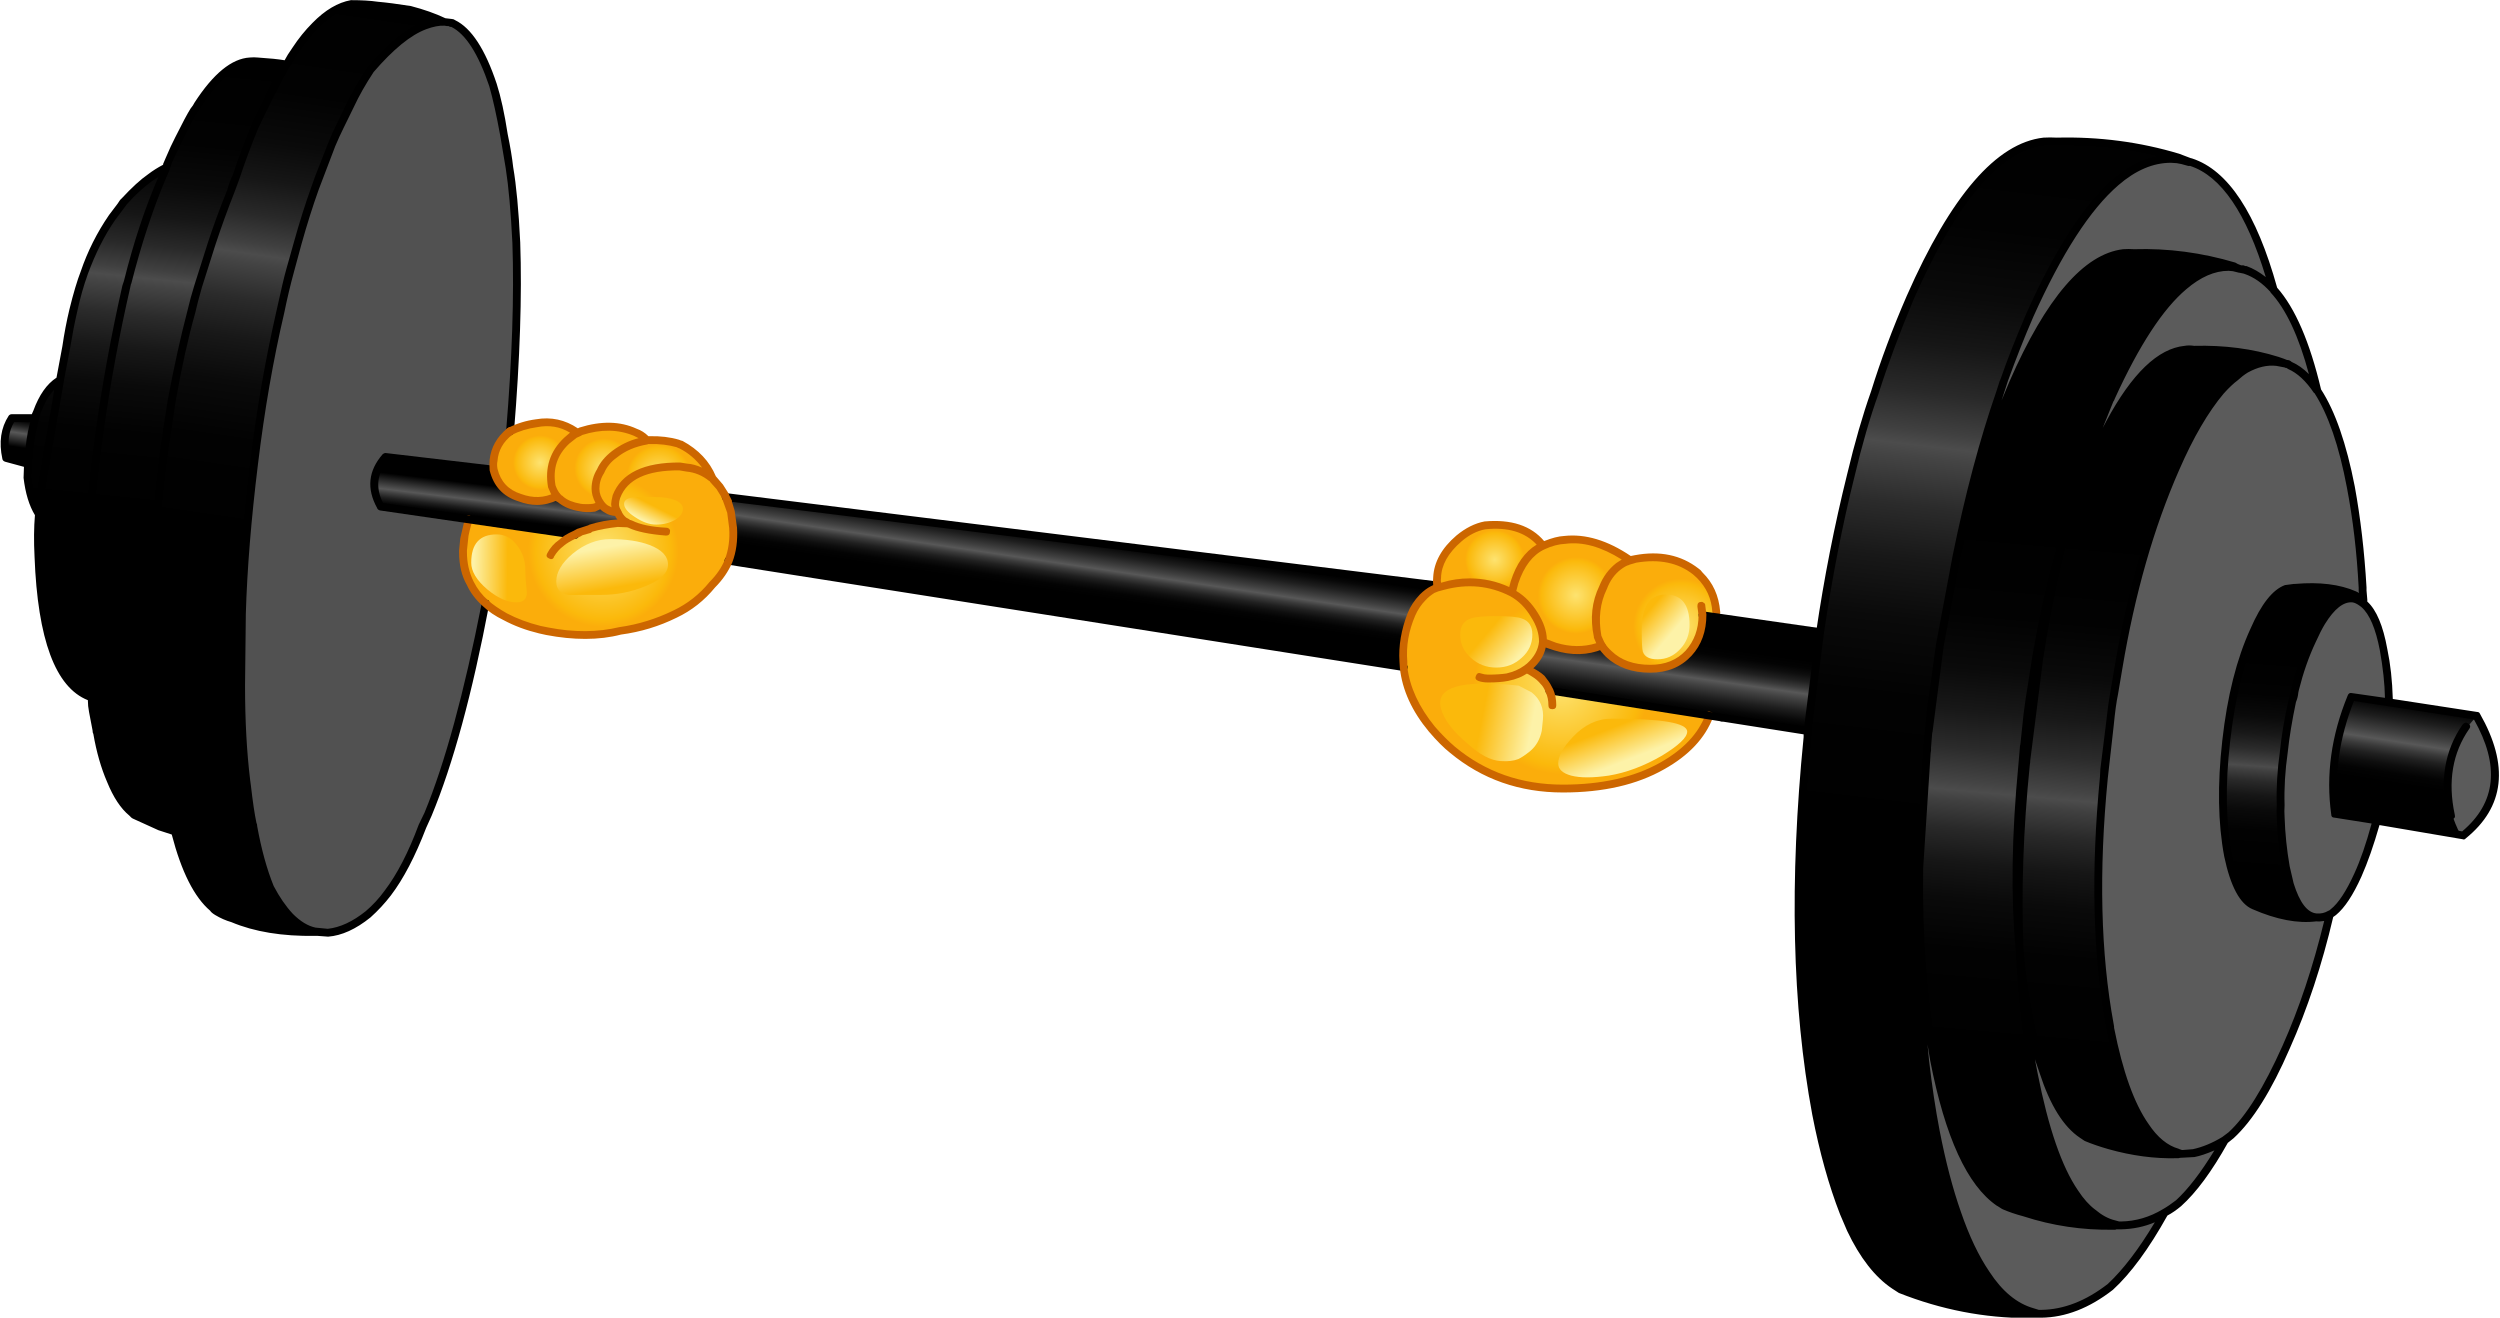
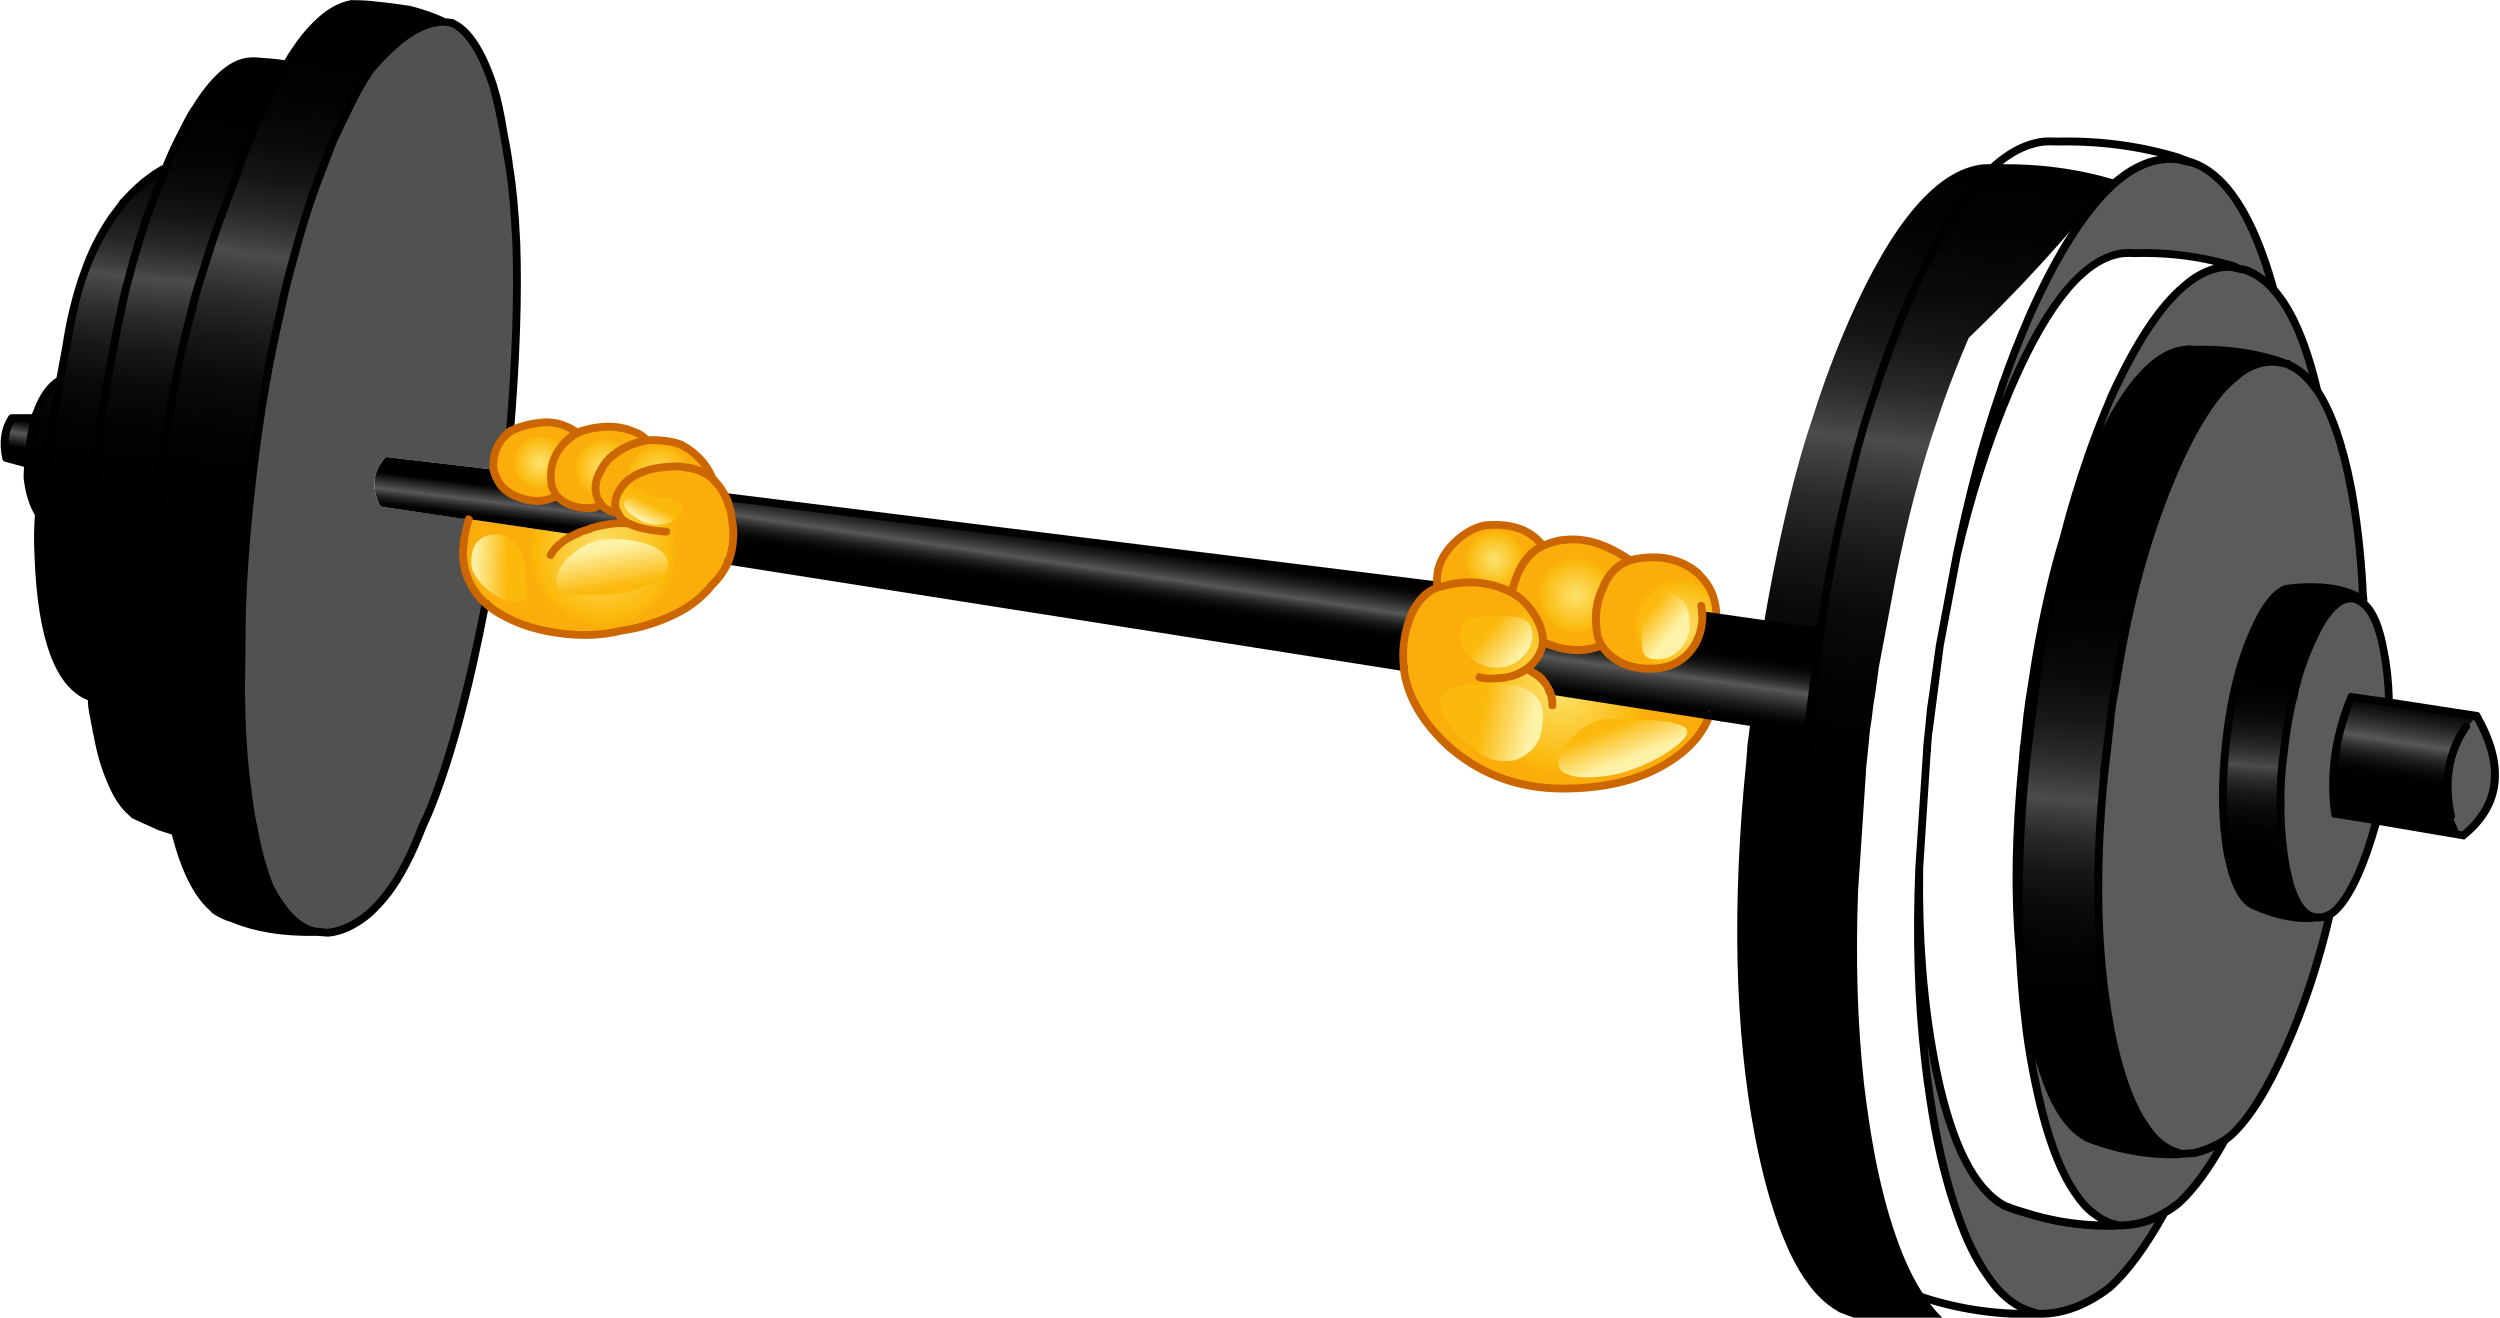
<svg xmlns="http://www.w3.org/2000/svg" version="1.1" x="0px" y="0px" viewBox="0 0 213.299 112.424" style="enable-background:new 0 0 213.299 112.424;" xml:space="preserve">
  <g id="Layer_4">
    <g transform="matrix( 1, 0, 0, 1, 853.25,394.7) ">
      <g transform="matrix( 0.669, 0, 0, 0.67, -772.75,-456.5) ">
        <g>
          <g id="Symbol_6_0_Layer0_0_MEMBER_0_FILL">
            <linearGradient id="SVGID_1_" gradientUnits="userSpaceOnUse" x1="120.011" y1="9.989" x2="117.511" y2="-5.986" gradientTransform="matrix(0.669 0 0 -0.67 108.621 188.612)">
              <stop offset="0" style="stop-color:#000000" />
              <stop offset="0.086" style="stop-color:#080808" />
              <stop offset="0.224" style="stop-color:#1E1E1E" />
              <stop offset="0.392" style="stop-color:#414141" />
              <stop offset="0.486" style="stop-color:#585858" />
              <stop offset="0.569" style="stop-color:#3A3A3A" />
              <stop offset="0.663" style="stop-color:#202020" />
              <stop offset="0.761" style="stop-color:#0E0E0E" />
              <stop offset="0.859" style="stop-color:#030303" />
              <stop offset="0.977" style="stop-color:#000000" />
            </linearGradient>
            <path style="fill:url(#SVGID_1_);" d="M193.829,198.61c4.766-3.869,5.333-8.954,1.7-15.257l-15.948-2.401       c-2.1,5.069-2.8,10.038-2.1,14.907L193.829,198.61z" />
          </g>
        </g>
      </g>
      <g transform="matrix( 0.669, 0, 0, 0.67, -772.75,-456.5) ">
        <g>
          <g id="Symbol_6_0_Layer0_0_MEMBER_1_FILL">
            <path style="fill:#5B5B5B;" d="M194.529,184.603c-0.767,0.934-1.366,1.934-1.8,3.001c-1.466,3.502-1.216,7.154,0.75,10.955       l2-1.801c1.366-1.434,2.116-2.801,2.25-4.102c0.1-1.067,0.083-2.251-0.05-3.552c-0.3-2.601-1.033-4.452-2.2-5.553       C195.212,183.786,194.896,184.136,194.529,184.603z" />
          </g>
        </g>
      </g>
      <g transform="matrix( 0.669, 0, 0, 0.67, -772.75,-456.5) ">
        <g>
          <g id="Symbol_6_0_Layer0_0_MEMBER_2_FILL">
            <path style="fill:#5B5B5B;" d="M159.135,112.918l-0.25-0.05c-0.667-0.2-1.183-0.317-1.55-0.35       c-2.666-0.267-5.266,0.7-7.799,2.901c-3.7,3.202-7.366,8.854-10.998,16.958c-1.233,2.868-2.316,5.619-3.25,8.254l-0.55,1.601       c-2.2,6.303-4.049,13.273-5.549,20.91c1.766-7.637,4-14.607,6.699-20.91l0.5-1.201c4.599-10.472,9.299-15.991,14.098-16.558       c0.433-0.033,0.867-0.033,1.3,0c4.433-0.133,8.699,0.434,12.798,1.701l0.85,0.35h0.2l0.3,0.1h0.1       c1.266,0.434,2.466,1.267,3.599,2.501C167.1,119.788,163.601,114.385,159.135,112.918z" />
          </g>
        </g>
      </g>
      <g transform="matrix( 0.669, 0, 0, 0.67, -772.75,-456.5) ">
        <g>
          <g id="Symbol_6_0_Layer0_0_MEMBER_3_FILL">
            <linearGradient id="SVGID_2_" gradientUnits="userSpaceOnUse" x1="45.768" y1="128.374" x2="28.768" y2="-16.101" gradientTransform="matrix(0.669 0 0 -0.67 108.621 188.612)">
              <stop offset="0" style="stop-color:#000000" />
              <stop offset="0.196" style="stop-color:#020202" />
              <stop offset="0.29" style="stop-color:#0A0A0A" />
              <stop offset="0.357" style="stop-color:#161616" />
              <stop offset="0.42" style="stop-color:#292929" />
              <stop offset="0.471" style="stop-color:#404040" />
              <stop offset="0.49" style="stop-color:#4C4C4C" />
              <stop offset="0.506" style="stop-color:#444444" />
              <stop offset="0.569" style="stop-color:#2B2B2B" />
              <stop offset="0.639" style="stop-color:#181818" />
              <stop offset="0.718" style="stop-color:#0A0A0A" />
              <stop offset="0.82" style="stop-color:#020202" />
              <stop offset="1" style="stop-color:#000000" />
            </linearGradient>
-             <path style="fill:url(#SVGID_2_);" d="M149.536,115.419c2.533-2.201,5.132-3.168,7.799-2.901l0.1-0.2       c-4.899-1.501-10.065-2.184-15.498-2.051c-0.533-0.033-1.066-0.033-1.6,0c-5.832,0.667-11.515,7.287-17.047,19.86       c-1.766,4.035-3.283,8.071-4.549,12.106c-1.066,3.102-2.083,6.62-3.05,10.555c-1.533,6.27-2.833,12.923-3.899,19.96       l-1.5,11.806v0.5l-0.05,0.25l-0.05,0.85c-1.866,18.342-1.5,34.317,1.1,47.923c0.933,4.836,2.1,9.038,3.499,12.606l0.9,2.101       c1.6,3.368,3.45,5.753,5.549,7.154l0.8,0.5c5.466,2.168,11.048,3.218,16.747,3.152l0.1-0.25       c-2.2-0.634-4.166-2.251-5.899-4.852c-1.4-2.001-2.65-4.602-3.749-7.804c-1.033-2.935-1.933-6.386-2.7-10.355       c-0.533-2.901-0.983-5.903-1.35-9.004c-0.833-7.537-1.083-15.724-0.75-24.562l1-15.107v-0.25l0.4-3.902       c0.033-0.634,0.15-1.551,0.35-2.751c0.1-1.067,0.25-2.134,0.45-3.202l0.4-2.901v-0.1l2.15-11.406       c1.5-7.637,3.349-14.607,5.549-20.91l0.55-1.601c0.933-2.635,2.016-5.386,3.25-8.254       C142.171,124.273,145.837,118.621,149.536,115.419z" />
+             <path style="fill:url(#SVGID_2_);" d="M149.536,115.419l0.1-0.2       c-4.899-1.501-10.065-2.184-15.498-2.051c-0.533-0.033-1.066-0.033-1.6,0c-5.832,0.667-11.515,7.287-17.047,19.86       c-1.766,4.035-3.283,8.071-4.549,12.106c-1.066,3.102-2.083,6.62-3.05,10.555c-1.533,6.27-2.833,12.923-3.899,19.96       l-1.5,11.806v0.5l-0.05,0.25l-0.05,0.85c-1.866,18.342-1.5,34.317,1.1,47.923c0.933,4.836,2.1,9.038,3.499,12.606l0.9,2.101       c1.6,3.368,3.45,5.753,5.549,7.154l0.8,0.5c5.466,2.168,11.048,3.218,16.747,3.152l0.1-0.25       c-2.2-0.634-4.166-2.251-5.899-4.852c-1.4-2.001-2.65-4.602-3.749-7.804c-1.033-2.935-1.933-6.386-2.7-10.355       c-0.533-2.901-0.983-5.903-1.35-9.004c-0.833-7.537-1.083-15.724-0.75-24.562l1-15.107v-0.25l0.4-3.902       c0.033-0.634,0.15-1.551,0.35-2.751c0.1-1.067,0.25-2.134,0.45-3.202l0.4-2.901v-0.1l2.15-11.406       c1.5-7.637,3.349-14.607,5.549-20.91l0.55-1.601c0.933-2.635,2.016-5.386,3.25-8.254       C142.171,124.273,145.837,118.621,149.536,115.419z" />
          </g>
        </g>
      </g>
      <g transform="matrix( 0.669, 0, 0, 0.67, -772.75,-456.5) ">
        <g>
          <g id="Symbol_6_0_Layer0_0_MEMBER_4_FILL">
            <linearGradient id="SVGID_3_" gradientUnits="userSpaceOnUse" x1="45.054" y1="-57.967" x2="54.054" y2="44.008" gradientTransform="matrix(0.669 0 0 -0.67 108.621 188.612)">
              <stop offset="0" style="stop-color:#000000" />
              <stop offset="0.196" style="stop-color:#020202" />
              <stop offset="0.29" style="stop-color:#0A0A0A" />
              <stop offset="0.357" style="stop-color:#161616" />
              <stop offset="0.42" style="stop-color:#292929" />
              <stop offset="0.471" style="stop-color:#404040" />
              <stop offset="0.49" style="stop-color:#4C4C4C" />
              <stop offset="0.506" style="stop-color:#444444" />
              <stop offset="0.569" style="stop-color:#2B2B2B" />
              <stop offset="0.639" style="stop-color:#181818" />
              <stop offset="0.718" style="stop-color:#0A0A0A" />
              <stop offset="0.82" style="stop-color:#020202" />
              <stop offset="1" style="stop-color:#000000" />
            </linearGradient>
-             <path style="fill:url(#SVGID_3_);" d="M151.786,124.474c-0.433-0.033-0.867-0.033-1.3,0       c-4.799,0.567-9.499,6.086-14.098,16.558l-0.5,1.201c-2.7,6.303-4.933,13.273-6.699,20.91l-2.15,11.356v0.15l-1.6,12.756v0.25       l-1,15.107c-0.133,8.871,0.5,17.025,1.9,24.462c1.833,9.638,4.599,15.691,8.299,18.159l0.65,0.4       c0.766,0.333,1.633,0.634,2.6,0.9c3.699,1.167,7.465,1.717,11.298,1.651l0.1-0.2c-0.933-0.234-1.833-0.717-2.7-1.451       c-0.8-0.634-1.566-1.484-2.3-2.551c-2.133-3.135-3.883-8.171-5.249-15.107c-0.533-2.735-0.9-5.136-1.1-7.203       c-0.3-2.334-0.533-5.219-0.7-8.654c-0.633-6.937-0.517-14.791,0.35-23.561l0.65-6.353c0.167-1.334,0.367-2.685,0.6-4.052       l0.5-3.202c1-5.736,2.183-10.839,3.549-15.307c0.967-3.635,2.016-7.137,3.15-10.505c0.8-2.301,1.7-4.619,2.7-6.953l0.2-0.45       c3.066-6.837,6.149-11.522,9.249-14.057c2.066-1.834,4.183-2.651,6.349-2.451l0.05-0.1       C160.484,124.907,156.218,124.34,151.786,124.474z" />
          </g>
        </g>
      </g>
      <g transform="matrix( 0.669, 0, 0, 0.67, -772.75,-456.5) ">
        <g>
          <g id="Symbol_6_0_Layer0_0_MEMBER_5_FILL">
            <path style="fill:#5B5B5B;" d="M165.634,126.525h-0.2l-0.9-0.25c-2.166-0.2-4.283,0.617-6.349,2.451       c-3.1,2.535-6.182,7.22-9.249,14.057l-0.2,0.45c-1,2.334-1.9,4.652-2.7,6.953c-1.133,3.368-2.183,6.87-3.15,10.505       c1.133-3.768,2.383-7.187,3.749-10.255c0.733-1.668,1.433-3.101,2.1-4.302c3.166-5.903,6.366-9.021,9.599-9.355       c0.367-0.067,0.733-0.067,1.1,0c3.799-0.1,7.349,0.367,10.648,1.401l1.15,0.4c0.167,0,0.317,0.067,0.45,0.2       c1.3,0.567,2.483,1.651,3.549,3.252c-1.466-6.07-3.333-10.372-5.599-12.906c-1.133-1.234-2.333-2.068-3.599-2.501h-0.1       L165.634,126.525z" />
          </g>
        </g>
      </g>
      <g transform="matrix( 0.669, 0, 0, 0.67, -772.75,-456.5) ">
        <g>
          <g id="Symbol_6_0_Layer0_0_MEMBER_6_FILL">
            <linearGradient id="SVGID_4_" gradientUnits="userSpaceOnUse" x1="59.39" y1="-59.235" x2="68.39" y2="42.74" gradientTransform="matrix(0.669 0 0 -0.67 108.621 188.612)">
              <stop offset="0" style="stop-color:#000000" />
              <stop offset="0.196" style="stop-color:#020202" />
              <stop offset="0.29" style="stop-color:#0A0A0A" />
              <stop offset="0.357" style="stop-color:#161616" />
              <stop offset="0.42" style="stop-color:#292929" />
              <stop offset="0.471" style="stop-color:#404040" />
              <stop offset="0.49" style="stop-color:#4C4C4C" />
              <stop offset="0.506" style="stop-color:#444444" />
              <stop offset="0.569" style="stop-color:#2B2B2B" />
              <stop offset="0.639" style="stop-color:#181818" />
              <stop offset="0.718" style="stop-color:#0A0A0A" />
              <stop offset="0.82" style="stop-color:#020202" />
              <stop offset="1" style="stop-color:#000000" />
            </linearGradient>
            <path style="fill:url(#SVGID_4_);" d="M159.435,136.78c-0.367-0.067-0.733-0.067-1.1,0c-3.233,0.333-6.432,3.452-9.599,9.355       c-0.667,1.201-1.366,2.635-2.1,4.302c-1.366,3.068-2.616,6.487-3.749,10.255c-1.233,4.769-2.283,9.888-3.15,15.358l-1.7,13.607       c-0.833,8.337-1.1,16.175-0.8,23.511c0.267,3.001,0.667,5.853,1.2,8.554c0.5,2.701,1.1,5.036,1.8,7.003       c1.333,4.002,3,6.67,4.999,8.004l0.5,0.35c1.1,0.433,2.1,0.767,3,1c2.866,0.834,5.699,1.217,8.499,1.151l0.15-0.2       c-1.566-0.467-2.933-1.584-4.099-3.352c-1.866-2.635-3.349-6.77-4.449-12.406l-0.1-0.5c-1.633-9.038-1.883-19.56-0.75-31.565       l0.05-1.05l0.7-5.553c0.2-1.801,0.383-3.152,0.55-4.052l0.55-3.252c1.633-9.605,4.066-18.076,7.299-25.412       c1.9-4.302,3.833-7.587,5.799-9.855c0.6-0.7,1.183-1.267,1.75-1.701c0.467-0.467,0.933-0.817,1.4-1.051       c1.333-0.767,2.65-1.084,3.949-0.95l0.05-0.15C166.783,137.146,163.234,136.68,159.435,136.78z" />
          </g>
        </g>
      </g>
      <g transform="matrix( 0.669, 0, 0, 0.67, -772.75,-456.5) ">
        <g>
          <g id="Symbol_6_0_Layer0_0_MEMBER_7_FILL">
            <path style="fill:#5B5B5B;" d="M181.081,168.645l-0.1-1.551c-0.233-4.536-0.733-8.804-1.5-12.806       c-1.033-5.436-2.45-9.521-4.249-12.256c-1.066-1.601-2.25-2.685-3.549-3.252c-0.133-0.133-0.283-0.2-0.45-0.2       c-0.267-0.1-0.667-0.183-1.2-0.25c-1.3-0.133-2.616,0.183-3.949,0.95c-0.467,0.233-0.933,0.584-1.4,1.051       c-0.567,0.434-1.15,1-1.75,1.701c-1.966,2.268-3.899,5.553-5.799,9.855c-3.233,7.337-5.666,15.808-7.299,25.412l-0.55,3.252       c-0.167,0.9-0.35,2.251-0.55,4.052l-0.7,5.553l-0.05,1.05c-1.133,12.006-0.883,22.528,0.75,31.565l0.1,0.5       c1.1,5.636,2.583,9.771,4.449,12.406c1.166,1.768,2.533,2.885,4.099,3.352l0.45,0.15h0.25l1.35-0.1       c1.267-0.233,2.583-0.784,3.949-1.651l0.8-0.6c2.366-2.134,4.716-5.886,7.049-11.255c2.2-4.902,4.066-10.538,5.599-16.908       c-0.5,0.333-1.083,0.467-1.75,0.4c-2.233,0.3-4.883-0.2-7.949-1.501c-1.467-0.667-2.566-2.785-3.3-6.353       c-0.8-4.135-0.883-9.004-0.25-14.607c0.667-5.703,1.85-10.388,3.549-14.057c1.333-3.035,2.716-4.802,4.149-5.303l1.05-0.15       h0.05c3.033-0.234,5.549,0.083,7.549,0.95L181.081,168.645z" />
          </g>
        </g>
      </g>
      <g transform="matrix( 0.669, 0, 0, 0.67, -772.75,-456.5) ">
        <g>
          <g id="Symbol_6_0_Layer0_0_MEMBER_8_FILL">
            <linearGradient id="SVGID_5_" gradientUnits="userSpaceOnUse" x1="92.347" y1="-22.531" x2="95.347" y2="18.969" gradientTransform="matrix(0.669 0 0 -0.67 108.621 188.612)">
              <stop offset="0" style="stop-color:#000000" />
              <stop offset="0.196" style="stop-color:#020202" />
              <stop offset="0.29" style="stop-color:#0A0A0A" />
              <stop offset="0.357" style="stop-color:#161616" />
              <stop offset="0.42" style="stop-color:#292929" />
              <stop offset="0.471" style="stop-color:#404040" />
              <stop offset="0.49" style="stop-color:#4C4C4C" />
              <stop offset="0.506" style="stop-color:#444444" />
              <stop offset="0.569" style="stop-color:#2B2B2B" />
              <stop offset="0.639" style="stop-color:#181818" />
              <stop offset="0.718" style="stop-color:#0A0A0A" />
              <stop offset="0.82" style="stop-color:#020202" />
              <stop offset="1" style="stop-color:#000000" />
            </linearGradient>
            <path style="fill:url(#SVGID_5_);" d="M181.081,169.095v-0.45l-1.15-0.6c-2-0.867-4.516-1.184-7.549-0.95l-1.1,0.15       c-1.433,0.5-2.816,2.268-4.149,5.303c-1.7,3.668-2.883,8.354-3.549,14.057c-0.633,5.603-0.55,10.472,0.25,14.607       c0.733,3.568,1.833,5.686,3.3,6.353c3.066,1.301,5.716,1.801,7.949,1.501c-1.433-0.133-2.55-1.551-3.349-4.252l-0.55-2.201       c-0.4-2.168-0.616-4.269-0.65-6.303c-0.033-0.5-0.033-1.017,0-1.551c-0.033-2.001,0.1-4.252,0.4-6.753       c0.233-2.034,0.6-4.202,1.1-6.503l0.35-1.451c0.567-2.234,1.266-4.285,2.1-6.153c0.633-1.267,1.066-2.084,1.3-2.451       c1.3-2.101,2.616-3.085,3.949-2.951c0.4,0.033,0.817,0.217,1.25,0.55L181.081,169.095z" />
          </g>
        </g>
      </g>
      <g transform="matrix( 0.669, 0, 0, 0.67, -772.75,-456.5) ">
        <g>
          <g id="Symbol_6_0_Layer0_0_MEMBER_9_FILL">
            <path style="fill:#5B5B5B;" d="M181.081,169.095l-0.1-0.05c-0.433-0.333-0.85-0.517-1.25-0.55       c-1.333-0.133-2.65,0.85-3.949,2.951c-0.233,0.367-0.667,1.184-1.3,2.451c-0.833,1.868-1.533,3.919-2.1,6.153l-0.35,1.451       c-0.5,2.301-0.867,4.469-1.1,6.503c-0.3,2.501-0.433,4.752-0.4,6.753c-0.033,0.534-0.033,1.051,0,1.551       c0.033,2.034,0.25,4.135,0.65,6.303l0.55,2.201c0.8,2.701,1.916,4.119,3.349,4.252c0.667,0.067,1.25-0.067,1.75-0.4l0.45-0.3       c1.066-0.867,2.1-2.435,3.1-4.702c0.766-1.667,1.566-3.985,2.4-6.953l-5.299-0.85c-0.7-4.869,0-9.838,2.1-14.907l4.799,0.7       c-0.033-2.301-0.267-4.536-0.7-6.703C183.081,171.98,182.215,170.029,181.081,169.095z" />
          </g>
        </g>
      </g>
      <g transform="matrix( 0.669, 0, 0, 0.67, -772.75,-456.5) ">
        <g>
          <g id="Symbol_6_0_Layer0_0_MEMBER_10_FILL">
            <path style="fill:#5B5B5B;" d="M138.838,179.2c-0.233,1.367-0.433,2.718-0.6,4.052l-0.65,6.353       c-0.866,8.771-0.983,16.625-0.35,23.561c-0.3-7.337-0.033-15.174,0.8-23.511l1.7-13.607c0.867-5.469,1.916-10.589,3.15-15.358       c-1.366,4.469-2.55,9.571-3.549,15.307L138.838,179.2z" />
          </g>
        </g>
      </g>
      <g transform="matrix( 0.669, 0, 0, 0.67, -772.75,-456.5) ">
        <g>
          <g id="Symbol_6_0_Layer0_0_MEMBER_11_FILL">
            <path style="fill:#5B5B5B;" d="M145.237,236.728c-2-1.334-3.666-4.002-4.999-8.004c-0.7-1.968-1.3-4.302-1.8-7.003       c-0.533-2.701-0.933-5.553-1.2-8.554c0.167,3.435,0.4,6.32,0.7,8.654c0.2,2.068,0.567,4.469,1.1,7.203       c1.366,6.937,3.116,11.973,5.249,15.107c0.733,1.067,1.5,1.918,2.3,2.551c0.867,0.734,1.766,1.217,2.7,1.451l0.65,0.15h0.25       c1.966-0.067,3.816-0.6,5.549-1.601c0.667-0.367,1.25-0.767,1.75-1.201c1.933-1.767,3.899-4.452,5.899-8.054       c-1.367,0.867-2.683,1.417-3.949,1.651l-1.35,0.1h-0.25l-0.35,0.05h-0.25c-2.799,0.067-5.632-0.317-8.499-1.151       c-0.9-0.233-1.9-0.567-3-1L145.237,236.728z" />
          </g>
        </g>
      </g>
      <g transform="matrix( 0.669, 0, 0, 0.67, -772.75,-456.5) ">
        <g>
          <g id="Symbol_6_0_Layer0_0_MEMBER_12_FILL">
            <path style="fill:#5B5B5B;" d="M125.19,227.324c0.367,3.101,0.817,6.103,1.35,9.004c0.766,3.969,1.666,7.42,2.7,10.355       c1.1,3.202,2.35,5.803,3.749,7.804c1.733,2.601,3.7,4.219,5.899,4.852l0.85,0.2h0.25c3-0.033,5.932-1.167,8.799-3.402       c2.333-2.134,4.649-5.286,6.949-9.455c-1.733,1-3.583,1.534-5.549,1.601h-0.3l-0.45,0.05h-0.25       c-3.833,0.067-7.599-0.484-11.298-1.651c-0.967-0.267-1.833-0.567-2.6-0.9l-0.65-0.4c-3.699-2.468-6.466-8.521-8.299-18.159       c-1.4-7.437-2.033-15.591-1.9-24.462C124.107,211.599,124.357,219.787,125.19,227.324z" />
          </g>
        </g>
      </g>
      <g transform="matrix( 0.669, 0, 0, 0.67, -772.75,-456.5) ">
        <g>
          <g id="Symbol_6_0_Layer0_0_MEMBER_13_FILL">
            <radialGradient id="SVGID_6_" cx="-1828.165" cy="-606.629" r="14.365" gradientTransform="matrix(0.669 0 0 0.67 1179.658 568.898)" gradientUnits="userSpaceOnUse">
              <stop offset="0" style="stop-color:#FDE370" />
              <stop offset="0.898" style="stop-color:#FBB90B" />
              <stop offset="1" style="stop-color:#FBAD0B" />
            </radialGradient>
            <path style="fill:url(#SVGID_6_);" d="M-32.736,151.787l-0.9-0.15c-4.399-0.033-7.099,1.251-8.099,3.852       c-0.1,0.3-0.15,0.617-0.15,0.95c0,0.4,0.1,0.75,0.3,1.05c0.167,0.434,0.433,0.784,0.8,1.051l0.6,0.4l-0.8-0.1l-0.65,0.05       c-1.033,0.067-2.133,0.267-3.299,0.6l-0.3,0.15l-0.95,0.3l-0.8,0.4l-13.548-2.001v0.05l-0.6,2.501l-0.15,1.451v0.2       c0,1.501,0.317,2.835,0.95,4.002c0.467,0.967,1.116,1.817,1.95,2.551c0.633,0.6,1.467,1.167,2.5,1.701       c1.366,0.7,2.833,1.251,4.399,1.651l0.8,0.15l0.1,0.05c1.566,0.3,3.199,0.45,4.899,0.45c1.6,0,3.083-0.167,4.449-0.5       c2.533-0.367,4.849-1.084,6.949-2.151c1.866-0.834,3.466-2.084,4.799-3.752c0.933-0.934,1.616-1.934,2.05-3.001       c0.5-1.234,0.7-2.635,0.6-4.202l-0.3-2.051l-0.3-1l-0.05-0.25l-0.4-0.85l-0.65-1.05l-0.6-0.75l-0.45-0.45       C-30.52,152.354-31.57,151.92-32.736,151.787z" />
          </g>
        </g>
      </g>
      <g transform="matrix( 0.669, 0, 0, 0.67, -772.75,-456.5) ">
        <g>
          <g id="Symbol_6_0_Layer0_0_MEMBER_14_FILL">
            <radialGradient id="SVGID_7_" cx="-1828.147" cy="-606.633" r="6.176" gradientTransform="matrix(0.669 0 0 0.67 1186.756 559.443)" gradientUnits="userSpaceOnUse">
              <stop offset="0" style="stop-color:#FDE370" />
              <stop offset="0.898" style="stop-color:#FBB90B" />
              <stop offset="1" style="stop-color:#FBAD0B" />
            </radialGradient>
            <path style="fill:url(#SVGID_7_);" d="M-37.835,148.335c-1.566,0.267-2.95,0.85-4.149,1.751       c-0.833,0.634-1.433,1.367-1.8,2.201c-0.4,0.667-0.6,1.401-0.6,2.201c0,0.667,0.217,1.317,0.65,1.951       c0.267,0.367,0.567,0.617,0.9,0.75c0.367,0.167,0.783,0.267,1.25,0.3c-0.2-0.3-0.3-0.65-0.3-1.05c0-0.334,0.05-0.65,0.15-0.95       c1-2.601,3.7-3.885,8.099-3.852l0.9,0.15c1.166,0.133,2.216,0.567,3.15,1.301h0.05c-0.766-1.801-2.083-3.202-3.949-4.202       l-0.4-0.15c-1.1-0.333-2.3-0.484-3.599-0.45L-37.835,148.335z" />
          </g>
        </g>
      </g>
      <g transform="matrix( 0.669, 0, 0, 0.67, -772.75,-456.5) ">
        <g>
          <g id="Symbol_6_0_Layer0_0_MEMBER_15_FILL">
            <linearGradient id="SVGID_8_" gradientUnits="userSpaceOnUse" x1="-135.855" y1="41.517" x2="-137.455" y2="30.717" gradientTransform="matrix(0.669 0 0 -0.67 108.621 188.612)">
              <stop offset="0" style="stop-color:#000000" />
              <stop offset="0.086" style="stop-color:#080808" />
              <stop offset="0.224" style="stop-color:#1E1E1E" />
              <stop offset="0.392" style="stop-color:#414141" />
              <stop offset="0.486" style="stop-color:#585858" />
              <stop offset="0.569" style="stop-color:#3A3A3A" />
              <stop offset="0.663" style="stop-color:#202020" />
              <stop offset="0.761" style="stop-color:#0E0E0E" />
              <stop offset="0.859" style="stop-color:#030303" />
              <stop offset="0.977" style="stop-color:#000000" />
            </linearGradient>
            <path style="fill:url(#SVGID_8_);" d="M-27.437,156.439l0.3,1l0.3,2.051c0.1,1.567-0.1,2.968-0.6,4.202l85.987,13.457       l0.15,0.05l-0.05-0.7c-0.133-1.968,0.217-3.969,1.05-6.003c0.3-0.767,0.783-1.501,1.45-2.201c0.4-0.367,0.817-0.684,1.25-0.95       l0.6-0.25v-0.3l-90.786-11.255l0.3,0.65L-27.437,156.439z" />
          </g>
        </g>
      </g>
      <g transform="matrix( 0.669, 0, 0, 0.67, -772.75,-456.5) ">
        <g>
          <g id="Symbol_6_0_Layer0_0_MEMBER_16_FILL">
            <linearGradient id="SVGID_9_" gradientUnits="userSpaceOnUse" x1="-24.616" y1="9.395" x2="-22.791" y2="22.22" gradientTransform="matrix(0.669 0 0 -0.67 108.621 188.612)">
              <stop offset="0" style="stop-color:#000000" />
              <stop offset="0.086" style="stop-color:#080808" />
              <stop offset="0.224" style="stop-color:#1E1E1E" />
              <stop offset="0.392" style="stop-color:#414141" />
              <stop offset="0.486" style="stop-color:#585858" />
              <stop offset="0.569" style="stop-color:#3A3A3A" />
              <stop offset="0.663" style="stop-color:#202020" />
              <stop offset="0.761" style="stop-color:#0E0E0E" />
              <stop offset="0.859" style="stop-color:#030303" />
              <stop offset="0.977" style="stop-color:#000000" />
            </linearGradient>
            <path style="fill:url(#SVGID_9_);" d="M110.192,185.303h0.05l0.05-0.25v-0.5l1.5-11.806l-14.998-2.151       c0,1.968-0.6,3.568-1.8,4.802c-1.233,1.334-2.85,2.001-4.849,2.001c-2.2,0-3.983-0.634-5.349-1.901       c-0.367-0.367-0.667-0.734-0.9-1.101c-1.833,0.734-3.799,0.8-5.899,0.2l-1.55-0.65c-0.1,1.167-0.667,2.218-1.7,3.152       l-0.05,0.05l-0.4,0.3l0.25,0.05c0.8,0.4,1.383,0.784,1.75,1.151l0.45,0.55c0.2,0.234,0.383,0.55,0.55,0.95L110.192,185.303z" />
          </g>
        </g>
      </g>
      <g transform="matrix( 0.669, 0, 0, 0.67, -772.75,-456.5) ">
        <g>
          <g id="Symbol_6_0_Layer0_0_MEMBER_17_FILL">
            <radialGradient id="SVGID_10_" cx="-1828.147" cy="-606.629" r="9.1" gradientTransform="matrix(0.669 0 0 0.67 1317.087 578.452)" gradientUnits="userSpaceOnUse">
              <stop offset="0" style="stop-color:#FDE370" />
              <stop offset="0.898" style="stop-color:#FBB90B" />
              <stop offset="1" style="stop-color:#FBAD0B" />
            </radialGradient>
            <path style="fill:url(#SVGID_10_);" d="M96.444,165.494l-0.5-0.45c-2.066-1.601-4.633-2.134-7.699-1.601l-1.05,0.3       c-0.367,0.133-0.733,0.334-1.1,0.6c-0.9,0.7-1.566,1.617-2,2.751c-0.9,1.868-1.133,3.935-0.7,6.203       c0.267,0.667,0.433,1.034,0.5,1.101c0.233,0.367,0.533,0.734,0.9,1.101c1.366,1.267,3.15,1.901,5.349,1.901       c2,0,3.616-0.667,4.849-2.001c1.2-1.234,1.8-2.835,1.8-4.802l1.65,0.25l0.1-0.7C98.411,168.312,97.711,166.761,96.444,165.494z       " />
          </g>
        </g>
      </g>
      <g transform="matrix( 0.669, 0, 0, 0.67, -772.75,-456.5) ">
        <g>
          <g id="Symbol_6_0_Layer0_0_MEMBER_18_FILL">
            <radialGradient id="SVGID_11_" cx="-1828.167" cy="-606.641" r="16.649" gradientTransform="matrix(0.669 0 0 0.67 1301.839 586.106)" gradientUnits="userSpaceOnUse">
              <stop offset="0" style="stop-color:#FDE370" />
              <stop offset="0.898" style="stop-color:#FBB90B" />
              <stop offset="1" style="stop-color:#FBAD0B" />
            </radialGradient>
            <path style="fill:url(#SVGID_11_);" d="M58.65,176.499l0.05,0.7c0.3,2.701,1.5,5.319,3.6,7.854       c0.866,1.034,1.75,1.918,2.649,2.651c3.966,3.302,8.649,4.952,14.048,4.952c4.999,0,9.215-0.967,12.648-2.901       c3.033-1.701,5.032-3.835,5.999-6.403l-20.347-3.202c-0.167-0.4-0.35-0.717-0.55-0.95l-0.45-0.55       c-0.367-0.367-0.95-0.75-1.75-1.151l-0.25-0.05l0.4-0.3l0.05-0.05c1.033-0.934,1.6-1.984,1.7-3.152       c0.067-1.034-0.283-2.151-1.05-3.352c-0.767-1.267-1.733-2.218-2.9-2.851c-2.766-1.401-5.682-1.684-8.749-0.85l-0.75,0.2       l-0.6,0.25c-0.433,0.267-0.85,0.584-1.25,0.95c-0.667,0.7-1.15,1.434-1.45,2.201C58.867,172.53,58.517,174.531,58.65,176.499z" />
          </g>
        </g>
      </g>
      <g transform="matrix( 0.669, 0, 0, 0.67, -772.75,-456.5) ">
        <g>
          <g id="Symbol_6_0_Layer0_0_MEMBER_19_FILL">
            <radialGradient id="SVGID_12_" cx="-1828.147" cy="-606.629" r="7.281" gradientTransform="matrix(0.669 0 0 0.67 1303.689 574.5)" gradientUnits="userSpaceOnUse">
              <stop offset="0" style="stop-color:#FDE370" />
              <stop offset="0.898" style="stop-color:#FBB90B" />
              <stop offset="1" style="stop-color:#FBAD0B" />
            </radialGradient>
            <path style="fill:url(#SVGID_12_);" d="M79.247,160.991c-0.9,0.1-1.833,0.35-2.8,0.75c-1.633,0.8-2.833,2.351-3.599,4.652       l-0.35,1.351c1.166,0.634,2.133,1.584,2.9,2.851c0.766,1.201,1.117,2.318,1.05,3.352l1.55,0.65c2.1,0.6,4.066,0.534,5.899-0.2       c-0.067-0.067-0.233-0.434-0.5-1.101c-0.433-2.268-0.2-4.335,0.7-6.203c0.433-1.134,1.1-2.051,2-2.751       c0.367-0.267,0.733-0.467,1.1-0.6l0.3-0.1v-0.05C84.563,161.558,81.813,160.691,79.247,160.991z" />
          </g>
        </g>
      </g>
      <g transform="matrix( 0.669, 0, 0, 0.67, -772.75,-456.5) ">
        <g>
          <g id="Symbol_6_0_Layer0_0_MEMBER_20_FILL">
            <radialGradient id="SVGID_13_" cx="-1828.147" cy="-606.629" r="5.662" gradientTransform="matrix(0.669 0 0 0.67 1293.34 569.948)" gradientUnits="userSpaceOnUse">
              <stop offset="0" style="stop-color:#FDE370" />
              <stop offset="0.898" style="stop-color:#FBB90B" />
              <stop offset="1" style="stop-color:#FBAD0B" />
            </radialGradient>
            <path style="fill:url(#SVGID_13_);" d="M76.447,161.742c-1.6-2.034-4.049-2.901-7.349-2.601       c-1.167,0.233-2.283,0.8-3.349,1.701c-1.766,1.534-2.7,3.202-2.8,5.002c-0.033,0.2-0.017,0.517,0.05,0.95v0.3l0.75-0.2       c3.066-0.834,5.982-0.55,8.749,0.85l0.35-1.351C73.614,164.093,74.814,162.542,76.447,161.742z" />
          </g>
        </g>
      </g>
      <g transform="matrix( 0.669, 0, 0, 0.67, -772.75,-456.5) ">
        <g>
          <g id="Symbol_6_0_Layer0_0_MEMBER_21_FILL">
            <linearGradient id="SVGID_14_" gradientUnits="userSpaceOnUse" x1="-276.639" y1="146.285" x2="-292.139" y2="39.81" gradientTransform="matrix(0.669 0 0 -0.67 108.621 188.612)">
              <stop offset="0" style="stop-color:#000000" />
              <stop offset="0.196" style="stop-color:#020202" />
              <stop offset="0.29" style="stop-color:#0A0A0A" />
              <stop offset="0.357" style="stop-color:#161616" />
              <stop offset="0.42" style="stop-color:#292929" />
              <stop offset="0.471" style="stop-color:#404040" />
              <stop offset="0.49" style="stop-color:#4C4C4C" />
              <stop offset="0.506" style="stop-color:#444444" />
              <stop offset="0.569" style="stop-color:#2B2B2B" />
              <stop offset="0.639" style="stop-color:#181818" />
              <stop offset="0.718" style="stop-color:#0A0A0A" />
              <stop offset="0.82" style="stop-color:#020202" />
              <stop offset="1" style="stop-color:#000000" />
            </linearGradient>
            <path style="fill:url(#SVGID_14_);" d="M-67.981,93.509c-1.5-0.267-2.916-0.45-4.249-0.55c-0.967-0.133-2.05-0.2-3.25-0.2       c-1.566,0.267-3.116,1.184-4.649,2.751c-0.8,0.834-1.633,1.868-2.5,3.101l-1.15,1.851c-0.9,1.501-1.8,3.202-2.7,5.103       l-1.3,2.701c-0.967,2.368-1.783,4.552-2.45,6.553l-0.65,1.751c-0.833,2.101-1.633,4.302-2.4,6.603       c-0.667,1.968-1.25,3.802-1.75,5.503c-0.333,1.067-0.633,2.168-0.9,3.302c-0.833,3.068-1.666,6.82-2.5,11.255l-0.75,5.103       c-0.1,0.3-0.183,0.767-0.25,1.401l-0.3,2.651c-0.8,6.57-1.1,12.523-0.9,17.859c-0.033,3.969,0.15,7.837,0.55,11.606       c0.1,2.068,0.317,4.819,0.65,8.254l0.25,1.501c0.3,2.168,0.65,4.119,1.05,5.853l0.1,0.65c1.266,4.836,2.883,8.087,4.849,9.755       c0.133,0.2,0.317,0.35,0.55,0.45c0.7,0.367,1.366,0.667,2,0.9c2.966,1.201,6.466,1.768,10.498,1.701h0.35l-0.35-0.05       c-1.1-0.234-2.166-0.867-3.199-1.901c-0.9-0.934-1.75-2.184-2.55-3.752c-0.9-2.234-1.616-4.819-2.15-7.754l-0.05-0.3       c-0.3-1.501-0.55-3.085-0.75-4.752l-0.1-0.8c-0.433-3.702-0.65-7.737-0.65-12.106l0.1-9.104       c0.133-5.636,0.65-12.006,1.55-19.109c0.8-6.603,1.916-13.04,3.349-19.309l2.25-8.804c0.567-2.134,1.3-4.452,2.2-6.953       l0.5-1.401c0.333-0.967,0.867-2.351,1.6-4.152c0.4-1,0.767-1.801,1.1-2.401l1.3-2.701c0.733-1.467,1.6-2.968,2.6-4.502       c2.466-2.935,4.766-4.802,6.899-5.603c0.933-0.333,1.766-0.484,2.5-0.45C-64.931,94.409-66.381,93.909-67.981,93.509z" />
          </g>
        </g>
      </g>
      <g transform="matrix( 0.669, 0, 0, 0.67, -772.75,-456.5) ">
        <g>
          <g id="Symbol_6_0_Layer0_0_MEMBER_22_FILL">
            <path style="fill:#515151;" d="M-56.033,109.416c-0.4-2.535-0.866-4.652-1.4-6.353c-1.466-4.302-3.166-6.92-5.099-7.854       l-0.6-0.15l-0.5-0.05c-0.733-0.033-1.566,0.117-2.5,0.45c-2.133,0.8-4.433,2.668-6.899,5.603c-1,1.534-1.866,3.035-2.6,4.502       l-1.3,2.701c-0.333,0.6-0.7,1.401-1.1,2.401c-0.733,1.801-1.267,3.185-1.6,4.152l-0.5,1.401c-0.9,2.501-1.633,4.819-2.2,6.953       l-2.25,8.804c-1.433,6.27-2.55,12.706-3.349,19.309c-0.9,7.103-1.417,13.473-1.55,19.109l-0.1,9.104       c0,4.369,0.217,8.404,0.65,12.106l0.1,0.8c0.2,1.668,0.45,3.252,0.75,4.752l0.05,0.3c0.533,2.935,1.25,5.519,2.15,7.754       c0.8,1.567,1.65,2.818,2.55,3.752c1.033,1.034,2.1,1.667,3.199,1.901l1.6,0.15c1.633-0.167,3.349-0.95,5.149-2.351       c0.9-0.8,1.733-1.701,2.5-2.701c1.6-2.068,3.083-4.919,4.449-8.554l0.7-1.501c2.633-6.403,5.083-15.341,7.349-26.813       c-0.833-0.734-1.483-1.584-1.95-2.551c-0.633-1.167-0.95-2.501-0.95-4.002v-0.2l0.4-2.701l0.35-1.251l-9.299-1.351h-0.05       l-1.9-0.3c-1.266-2.268-1.05-4.369,0.65-6.303l13.648,1.601h0.1c-0.067-0.4-0.067-0.784,0-1.151       c0.167-1.467,0.867-2.701,2.1-3.702c0.8-9.004,1.067-17.008,0.8-24.012c-0.167-3.802-0.45-7.003-0.85-9.605L-56.033,109.416z" />
          </g>
        </g>
      </g>
      <g transform="matrix( 0.669, 0, 0, 0.67, -772.75,-456.5) ">
        <g>
          <g id="Symbol_6_0_Layer0_0_MEMBER_23_FILL">
            <linearGradient id="SVGID_15_" gradientUnits="userSpaceOnUse" x1="-301.71" y1="133.866" x2="-310.535" y2="44.541" gradientTransform="matrix(0.669 0 0 -0.67 108.621 188.612)">
              <stop offset="0" style="stop-color:#000000" />
              <stop offset="0.196" style="stop-color:#020202" />
              <stop offset="0.29" style="stop-color:#0A0A0A" />
              <stop offset="0.357" style="stop-color:#161616" />
              <stop offset="0.42" style="stop-color:#292929" />
              <stop offset="0.471" style="stop-color:#404040" />
              <stop offset="0.49" style="stop-color:#4C4C4C" />
              <stop offset="0.506" style="stop-color:#444444" />
              <stop offset="0.569" style="stop-color:#2B2B2B" />
              <stop offset="0.639" style="stop-color:#181818" />
              <stop offset="0.718" style="stop-color:#0A0A0A" />
              <stop offset="0.82" style="stop-color:#020202" />
              <stop offset="1" style="stop-color:#000000" />
            </linearGradient>
            <path style="fill:url(#SVGID_15_);" d="M-87.578,100.062c-0.233-0.033-0.517-0.033-0.85,0       c-2.166,0.133-4.383,1.968-6.649,5.503l-0.5,0.75c-0.567,0.934-1.216,2.151-1.95,3.652l-2.1,4.852       c-1.766,4.135-3.249,8.604-4.449,13.407l-0.15,0.5c-2.8,12.239-4.516,24.429-5.149,36.568c-0.1,3.402-0.05,6.653,0.15,9.755       c0.1,1.801,0.283,3.785,0.55,5.953l0.7,4.502c0.433,2.368,1.017,4.402,1.75,6.103c0.733,1.834,1.65,3.218,2.75,4.152       c0.1,0.133,0.233,0.233,0.4,0.3c0.933,0.5,1.983,0.967,3.149,1.401l1.9,0.65l-0.1-0.65c-0.4-1.734-0.75-3.685-1.05-5.853       l-0.25-1.501c-0.333-3.435-0.55-6.186-0.65-8.254c-0.4-3.768-0.583-7.637-0.55-11.606c-0.2-5.336,0.1-11.289,0.9-17.859       l0.3-2.651c0.067-0.634,0.15-1.101,0.25-1.401l0.75-5.103c0.833-4.435,1.666-8.187,2.5-11.255       c0.267-1.134,0.567-2.234,0.9-3.302c0.5-1.701,1.083-3.535,1.75-5.503c0.766-2.301,1.566-4.502,2.4-6.603l0.65-1.751       c0.667-2.001,1.483-4.185,2.45-6.553l1.3-2.701c0.9-1.901,1.8-3.602,2.7-5.103C-84.812,100.262-86.078,100.128-87.578,100.062z       " />
          </g>
        </g>
      </g>
      <g transform="matrix( 0.669, 0, 0, 0.67, -772.75,-456.5) ">
        <g>
          <g id="Symbol_6_0_Layer0_0_MEMBER_24_FILL">
            <linearGradient id="SVGID_16_" gradientUnits="userSpaceOnUse" x1="-316.935" y1="135.432" x2="-325.76" y2="46.107" gradientTransform="matrix(0.669 0 0 -0.67 108.621 188.612)">
              <stop offset="0" style="stop-color:#000000" />
              <stop offset="0.196" style="stop-color:#020202" />
              <stop offset="0.29" style="stop-color:#0A0A0A" />
              <stop offset="0.357" style="stop-color:#161616" />
              <stop offset="0.42" style="stop-color:#292929" />
              <stop offset="0.471" style="stop-color:#404040" />
              <stop offset="0.49" style="stop-color:#4C4C4C" />
              <stop offset="0.506" style="stop-color:#444444" />
              <stop offset="0.569" style="stop-color:#2B2B2B" />
              <stop offset="0.639" style="stop-color:#181818" />
              <stop offset="0.718" style="stop-color:#0A0A0A" />
              <stop offset="0.82" style="stop-color:#020202" />
              <stop offset="1" style="stop-color:#000000" />
            </linearGradient>
            <path style="fill:url(#SVGID_16_);" d="M-99.126,113.568c-0.467,0.233-1.133,0.65-2,1.251       c-1.066,0.767-2.183,1.784-3.349,3.051l-1.55,2.051c-1.433,2.034-2.616,4.385-3.549,7.053c-0.5,1.367-0.967,2.968-1.4,4.802       c-0.333,1.467-0.633,3.018-0.9,4.652l-1.55,8.604l-0.05,0.2l-0.35,2.101c-0.333,1.634-0.55,2.918-0.65,3.852       c-0.433,2.201-0.733,4.385-0.9,6.553c-0.133,1.668-0.15,3.468-0.05,5.403c0.4,10.572,2.65,16.525,6.749,17.859       c-0.267-2.168-0.45-4.152-0.55-5.953c-0.2-3.102-0.25-6.353-0.15-9.755c0.633-12.139,2.35-24.329,5.149-36.568l0.15-0.5       c1.2-4.802,2.683-9.271,4.449-13.407L-99.126,113.568z" />
          </g>
        </g>
      </g>
      <g transform="matrix( 0.669, 0, 0, 0.67, -772.75,-456.5) ">
        <g>
          <g id="Symbol_6_0_Layer0_0_MEMBER_25_FILL">
            <radialGradient id="SVGID_17_" cx="-1828.147" cy="-606.634" r="5.189" gradientTransform="matrix(0.669 0 0 0.67 1171.609 557.592)" gradientUnits="userSpaceOnUse">
              <stop offset="0" style="stop-color:#FDE370" />
              <stop offset="0.898" style="stop-color:#FBB90B" />
              <stop offset="1" style="stop-color:#FBAD0B" />
            </radialGradient>
            <path style="fill:url(#SVGID_17_);" d="M-46.684,147.385c-1.533-1.167-3.266-1.584-5.199-1.251       c-1.167,0.167-2.3,0.517-3.4,1.051c-1.233,1-1.933,2.234-2.1,3.702c-0.067,0.367-0.067,0.75,0,1.151       c0.467,1.868,1.6,3.068,3.4,3.602c1.666,0.6,3.216,0.534,4.649-0.2l0.05,0.05v-0.05c-0.267-0.334-0.483-0.767-0.65-1.301       c-0.4-2.268,0.233-4.185,1.9-5.753l1.05-0.85l0.15-0.05L-46.684,147.385z" />
          </g>
        </g>
      </g>
      <g transform="matrix( 0.669, 0, 0, 0.67, -772.75,-456.5) ">
        <g>
          <g id="Symbol_6_0_Layer0_0_MEMBER_26_FILL">
            <radialGradient id="SVGID_18_" cx="-1828.159" cy="-606.629" r="5.672" gradientTransform="matrix(0.669 0 0 0.67 1179.758 558.292)" gradientUnits="userSpaceOnUse">
              <stop offset="0" style="stop-color:#FDE370" />
              <stop offset="0.898" style="stop-color:#FBB90B" />
              <stop offset="1" style="stop-color:#FBAD0B" />
            </radialGradient>
            <path style="fill:url(#SVGID_18_);" d="M-37.835,148.335c-0.333-0.434-0.833-0.784-1.5-1.051c-2.066-0.9-4.366-0.934-6.899-0.1       l-0.45,0.2l-0.15,0.1l-0.15,0.05l-1.05,0.85c-1.666,1.567-2.3,3.485-1.9,5.753c0.167,0.534,0.383,0.967,0.65,1.301v0.05       l0.05,0.05l0.1,0.05l0.05,0.1l0.1,0.05l0.15,0.1c0.633,0.534,1.466,0.884,2.5,1.051c0.167,0.033,0.45,0.05,0.85,0.05l1-0.05       l0.05-0.05c0.433-0.167,0.667-0.3,0.7-0.4c-0.433-0.634-0.65-1.284-0.65-1.951c0-0.8,0.2-1.534,0.6-2.201       c0.367-0.834,0.967-1.567,1.8-2.201C-40.785,149.186-39.402,148.602-37.835,148.335z" />
          </g>
        </g>
      </g>
      <g transform="matrix( 0.669, 0, 0, 0.67, -772.75,-456.5) ">
        <g>
          <g id="Symbol_6_0_Layer0_0_MEMBER_27_FILL">
            <linearGradient id="SVGID_19_" gradientUnits="userSpaceOnUse" x1="-326.479" y1="136.326" x2="-335.304" y2="47.001" gradientTransform="matrix(0.669 0 0 -0.67 108.621 188.612)">
              <stop offset="0" style="stop-color:#000000" />
              <stop offset="0.196" style="stop-color:#020202" />
              <stop offset="0.29" style="stop-color:#0A0A0A" />
              <stop offset="0.357" style="stop-color:#161616" />
              <stop offset="0.42" style="stop-color:#292929" />
              <stop offset="0.471" style="stop-color:#404040" />
              <stop offset="0.49" style="stop-color:#4C4C4C" />
              <stop offset="0.506" style="stop-color:#444444" />
              <stop offset="0.569" style="stop-color:#2B2B2B" />
              <stop offset="0.639" style="stop-color:#181818" />
              <stop offset="0.718" style="stop-color:#0A0A0A" />
              <stop offset="0.82" style="stop-color:#020202" />
              <stop offset="1" style="stop-color:#000000" />
            </linearGradient>
            <path style="fill:url(#SVGID_19_);" d="M-113.474,145.234l0.05-0.2l0.75-4.402c-1.266,0.767-2.25,2.134-2.95,4.102l-0.25,0.75       l-0.2,1c-0.3,1.134-0.5,2.501-0.6,4.102l-0.1,0.75l-0.05,1.701c0.267,2.068,0.75,3.635,1.45,4.702       c0.167-2.168,0.467-4.352,0.9-6.553c0.1-0.934,0.317-2.218,0.65-3.852L-113.474,145.234z" />
          </g>
        </g>
      </g>
      <g transform="matrix( 0.669, 0, 0, 0.67, -772.75,-456.5) ">
        <g>
          <g id="Symbol_6_0_Layer0_0_MEMBER_28_FILL">
            <linearGradient id="SVGID_20_" gradientUnits="userSpaceOnUse" x1="-338.006" y1="64.188" x2="-338.831" y2="58.713" gradientTransform="matrix(0.669 0 0 -0.67 108.621 188.612)">
              <stop offset="0" style="stop-color:#000000" />
              <stop offset="0.086" style="stop-color:#080808" />
              <stop offset="0.224" style="stop-color:#1E1E1E" />
              <stop offset="0.392" style="stop-color:#414141" />
              <stop offset="0.486" style="stop-color:#585858" />
              <stop offset="0.977" style="stop-color:#000000" />
            </linearGradient>
            <path style="fill:url(#SVGID_20_);" d="M-116.673,150.586c0.1-1.601,0.3-2.968,0.6-4.102l0.2-1h-2.95       c-0.933,1.401-1.167,3.102-0.7,5.103l2.75,0.75L-116.673,150.586z" />
          </g>
        </g>
      </g>
      <g transform="matrix( 0.669, 0, 0, 0.67, -772.75,-456.5) ">
        <g>
          <g id="Symbol_6_0_Layer0_0_MEMBER_29_FILL">
            <linearGradient id="SVGID_21_" gradientUnits="userSpaceOnUse" x1="-246.885" y1="45.174" x2="-246.135" y2="51.374" gradientTransform="matrix(0.669 0 0 -0.67 108.621 188.612)">
              <stop offset="0" style="stop-color:#000000" />
              <stop offset="0.086" style="stop-color:#080808" />
              <stop offset="0.224" style="stop-color:#1E1E1E" />
              <stop offset="0.392" style="stop-color:#414141" />
              <stop offset="0.486" style="stop-color:#585858" />
              <stop offset="0.977" style="stop-color:#000000" />
            </linearGradient>
            <path style="fill:url(#SVGID_21_);" d="M-40.785,158.54c-0.367-0.267-0.633-0.617-0.8-1.051c-0.467-0.033-0.883-0.133-1.25-0.3       c-0.333-0.133-0.633-0.383-0.9-0.75c-0.033,0.1-0.267,0.234-0.7,0.4l-0.05,0.05l-1,0.05c-0.4,0-0.683-0.017-0.85-0.05       c-1.033-0.167-1.866-0.517-2.5-1.051l-0.15-0.1l-0.1-0.05l-0.25-0.25c-1.433,0.734-2.983,0.8-4.649,0.2       c-1.8-0.534-2.933-1.734-3.4-3.602h-0.1l-13.648-1.601c-1.7,1.934-1.916,4.035-0.65,6.303l1.9,0.3h0.05l8.399,1.251l0.9,0.05       l13.548,2.001l0.8-0.4l0.95-0.3l0.3-0.15c1.166-0.333,2.266-0.534,3.299-0.6l0.65-0.05l0.8,0.1L-40.785,158.54z" />
          </g>
        </g>
      </g>
      <g transform="matrix( 0.669, 0, 0, 0.67, -772.75,-456.5) ">
        <g>
          <g id="Symbol_6_0_Layer0_0_MEMBER_30_FILL">
            <path d="M-27.337,163.193c-0.333-0.067-0.533,0.067-0.6,0.4c0,0.367,0.15,0.55,0.45,0.55L58.4,177.65l0.1,0.05h0.2       c0.267,0,0.417-0.1,0.45-0.3c0.1-0.3,0-0.517-0.3-0.65L-27.337,163.193 M-27.687,155.039c-0.333-0.067-0.533,0.067-0.6,0.4       c0,0.333,0.15,0.534,0.45,0.6l90.736,11.205l0.1,0.05c0.267,0,0.433-0.15,0.5-0.45c0-0.367-0.15-0.55-0.45-0.55       L-27.687,155.039 M-57.932,103.213c0.467,1.634,0.933,3.735,1.4,6.303l0.7,4.152c0.367,2.334,0.65,5.503,0.85,9.505       c0.233,6.737-0.033,14.724-0.8,23.962c-0.067,0.3,0.083,0.484,0.45,0.55c0.3,0,0.483-0.15,0.55-0.45       c0.767-9.305,1.033-17.342,0.8-24.112c-0.2-4.102-0.5-7.304-0.9-9.605c-0.133-1.201-0.367-2.601-0.7-4.202       c-0.4-2.601-0.867-4.736-1.4-6.403c-1.466-4.402-3.233-7.103-5.299-8.104c-0.133-0.1-0.267-0.15-0.4-0.15l-0.85-0.1       c-1.266-0.6-2.733-1.117-4.399-1.551c-1.7-0.267-3.116-0.45-4.249-0.55c-0.9-0.133-2.033-0.2-3.4-0.2       c-1.666,0.3-3.3,1.267-4.899,2.901c-0.933,0.934-1.783,1.984-2.55,3.152c-0.467,0.667-0.8,1.201-1,1.601       c-0.766-0.133-1.916-0.25-3.449-0.35c-0.3-0.033-0.633-0.033-1,0c-2.3,0.133-4.649,2.051-7.049,5.753l-0.2,0.35l-0.3,0.4       c-0.4,0.634-1.05,1.851-1.95,3.652c-0.367,0.7-0.783,1.601-1.25,2.701l-0.3,0.7v0.1c-0.7,0.367-1.333,0.767-1.9,1.201       c-0.967,0.667-2.1,1.701-3.399,3.102c-0.133,0.1-0.3,0.317-0.5,0.65l-1.1,1.451c-1.533,2.234-2.733,4.619-3.599,7.154       c-0.467,1.201-0.95,2.818-1.45,4.852c-0.367,1.534-0.667,3.102-0.9,4.702l-0.75,4.002c-1.233,0.8-2.216,2.201-2.95,4.202       l-0.2,0.45h-2.55c-0.167,0-0.3,0.067-0.4,0.2c-1,1.534-1.266,3.368-0.8,5.503c0.033,0.167,0.15,0.283,0.35,0.35l2.4,0.65       l-0.05,1.401c0.233,1.968,0.717,3.552,1.45,4.752c-0.133,1.534-0.15,3.302-0.05,5.303c0.4,10.538,2.666,16.625,6.799,18.259       c0,0.5,0.05,1,0.15,1.501l0.45,2.351c0,0.2,0.033,0.35,0.1,0.45c0.4,2.301,0.983,4.335,1.75,6.103       c0.8,1.968,1.75,3.402,2.85,4.302c0.167,0.2,0.333,0.334,0.5,0.4l3.199,1.451l1.7,0.55c1.233,4.736,2.866,7.971,4.899,9.705       c0.1,0.167,0.317,0.35,0.65,0.55c0.667,0.4,1.35,0.7,2.05,0.9c2.933,1.234,6.499,1.818,10.698,1.751h0.3l1.35,0.1       c1.733-0.133,3.533-0.95,5.399-2.451c0.967-0.867,1.833-1.801,2.6-2.801c1.6-2.101,3.1-4.969,4.499-8.604l0.7-1.551       c2.733-6.57,5.183-15.558,7.349-26.963c0.067-0.3-0.05-0.484-0.35-0.55c-0.333-0.067-0.533,0.067-0.6,0.4       c-2.266,11.506-4.699,20.41-7.299,26.713l-0.75,1.551c-1.3,3.502-2.75,6.303-4.349,8.404c-0.7,0.967-1.5,1.834-2.4,2.601       c-1.666,1.334-3.283,2.084-4.849,2.251l-1.55-0.15c-0.967-0.2-1.933-0.784-2.9-1.751c-0.9-0.967-1.716-2.151-2.45-3.552       c-0.867-2.134-1.567-4.669-2.1-7.604c0-0.167-0.033-0.317-0.1-0.45c-0.233-1.101-0.467-2.668-0.7-4.702l-0.1-0.75       c-0.433-3.568-0.65-7.57-0.65-12.006l0.1-9.154c0.167-5.669,0.683-12.023,1.55-19.059c0.833-6.87,1.95-13.29,3.349-19.259       c0.367-1.801,0.783-3.552,1.25-5.253c0.467-1.701,0.783-2.868,0.95-3.502c0.7-2.501,1.433-4.819,2.2-6.953l2.1-5.503       c0.367-0.867,0.733-1.668,1.1-2.401l1.3-2.651c0.633-1.367,1.466-2.835,2.5-4.402c2.5-2.901,4.733-4.719,6.699-5.453       c0.9-0.333,1.666-0.484,2.3-0.45h0.05l0.3,0.05h0.2l0.2,0.1h0.15C-60.948,96.56-59.332,99.078-57.932,103.213 M-72.28,93.458       c1.533,0.1,2.916,0.284,4.149,0.55l2.6,0.75l-0.8,0.25c-2.133,0.767-4.516,2.701-7.149,5.803c-1.033,1.601-1.9,3.101-2.6,4.502       l-1.3,2.701c-0.333,0.634-0.7,1.451-1.1,2.451c-0.9,2.268-1.45,3.668-1.65,4.202l-0.5,1.401c-0.766,2.134-1.5,4.452-2.2,6.953       l-1,3.552c-0.233,0.8-0.65,2.568-1.25,5.303c-1.467,6.436-2.583,12.873-3.349,19.309c-0.867,7.07-1.383,13.457-1.55,19.159       l-0.1,9.154c0,4.469,0.217,8.537,0.65,12.206l0.1,0.75c0.2,1.634,0.45,3.235,0.75,4.802l0.05,0.1v0.2       c0.6,3.135,1.333,5.769,2.2,7.904c0.8,1.601,1.683,2.885,2.65,3.852c0.433,0.467,0.85,0.817,1.25,1.051       c-2.966-0.133-5.649-0.667-8.049-1.601c-0.933-0.4-1.583-0.7-1.95-0.9l-0.35-0.3l-0.1-0.05c-1.9-1.634-3.449-4.802-4.649-9.505       l-0.1-0.65c-0.367-1.634-0.717-3.585-1.05-5.853l-0.25-1.451c-0.333-3.335-0.55-6.086-0.65-8.254       c-0.4-3.935-0.583-7.804-0.55-11.606c-0.2-5.336,0.1-11.255,0.9-17.759l0.5-3.952l0.05-0.1l0.75-5.052       c0.767-4.335,1.6-8.087,2.5-11.255c0.167-0.767,0.45-1.851,0.85-3.252l1.75-5.503c0.767-2.301,1.566-4.502,2.4-6.603       l0.65-1.751c0.667-2.034,1.483-4.219,2.45-6.553l0.1-0.15l0.1-0.25l1.1-2.251c0.867-1.768,1.75-3.452,2.65-5.053h0.05       c0.467-0.867,0.833-1.467,1.1-1.801c0.867-1.234,1.683-2.251,2.45-3.051c1.5-1.501,2.933-2.368,4.299-2.601       C-74.246,93.258-73.18,93.325-72.28,93.458 M-87.628,100.562l3.05,0.25c-0.8,1.367-1.583,2.885-2.35,4.552l-1.15,2.301       l-0.15,0.4c-0.967,2.335-1.783,4.519-2.45,6.553c-0.233,0.434-0.45,1.017-0.65,1.751c-0.967,2.401-1.783,4.619-2.45,6.653       l-1.75,5.503c-0.333,1.067-0.633,2.168-0.9,3.302c-0.867,3.302-1.7,7.07-2.5,11.305l-0.55,3.502l-0.05,0.15v0.1l-0.15,1.351       c-0.1,0.3-0.183,0.767-0.25,1.401l-0.3,2.651c-0.8,6.57-1.1,12.539-0.9,17.909c-0.033,3.869,0.15,7.77,0.55,11.706       c0.1,2.201,0.317,4.952,0.65,8.254l0.25,1.551c0.3,1.934,0.633,3.835,1,5.703l-1.05-0.4c-1.066-0.4-2.133-0.867-3.2-1.401       l-0.15-0.1l-0.1-0.1c-1.033-0.934-1.9-2.268-2.6-4.002c-0.767-1.768-1.333-3.752-1.7-5.953l-0.05-0.15v-0.1l-0.05-0.15       l-0.6-4.052v-0.05c-0.233-1.834-0.417-3.802-0.55-5.903c-0.2-3.135-0.25-6.386-0.15-9.755       c0.667-12.239,2.383-24.379,5.149-36.418l0.1-0.45l0.05-0.1c1.266-4.969,2.733-9.421,4.399-13.357l0.5-1.151v-0.05l0.1-0.3       l0.05-0.1l0.1-0.35l1.35-2.851c0.5-1.101,1.133-2.301,1.9-3.602l0.5-0.75c2.2-3.335,4.299-5.086,6.299-5.253       C-88.111,100.529-87.861,100.529-87.628,100.562 M-100.826,115.219l0.7-0.45c-1.7,3.902-3.166,8.321-4.399,13.256l-0.2,0.6       c-2.8,12.373-4.516,24.579-5.149,36.618c-0.1,3.402-0.05,6.687,0.15,9.855c0.133,2.201,0.283,3.919,0.45,5.152       c-3.4-1.801-5.283-7.52-5.649-17.158c-0.1-2.001-0.083-3.768,0.05-5.303v-0.05c0.133-2.134,0.433-4.302,0.9-6.503       c0.133-1,0.35-2.268,0.65-3.802l0.35-2.201l0.05-0.15l0.75-4.352v-0.05l0.8-4.202c0.267-1.634,0.567-3.168,0.9-4.602       c0.367-1.701,0.817-3.285,1.35-4.752c0.967-2.635,2.133-4.936,3.499-6.903l1.5-2.001       C-103.092,117.053-101.992,116.053-100.826,115.219 M-119.073,150.186c-0.333-1.634-0.15-3.035,0.55-4.202h2.05l-0.1,0.35       c-0.3,1.201-0.5,2.585-0.6,4.152v0.2L-119.073,150.186 M-113.924,144.834l-0.4,2.401c-0.333,1.634-0.55,2.918-0.65,3.852       c-0.3,1.534-0.55,3.118-0.75,4.752c-0.233-0.8-0.433-1.734-0.6-2.801l0.05-1.651l0.1-0.8c0.1-1.534,0.3-2.885,0.6-4.052       l0.4-1.651c0.533-1.367,1.117-2.368,1.75-3.001l-0.45,2.801L-113.924,144.834 M181.581,168.845v-0.25l-0.1-1.151v-0.4       c-0.267-4.569-0.767-8.854-1.5-12.856c-1.066-5.469-2.5-9.588-4.299-12.356c-1.433-6.036-3.299-10.355-5.599-12.956       c-2.633-9.471-6.249-14.957-10.848-16.458l-0.2-0.05l-1.45-0.55c-4.999-1.501-10.198-2.184-15.598-2.051       c-0.567-0.033-1.133-0.033-1.7,0c-5.999,0.667-11.815,7.387-17.447,20.16c-1.8,4.135-3.316,8.187-4.549,12.156       c-1.067,3.001-2.083,6.52-3.05,10.555c-1.633,6.57-2.95,13.256-3.949,20.06l-1.5,11.856v0.2l-10.448-1.601       c-0.333-0.067-0.533,0.067-0.6,0.4c0,0.334,0.15,0.517,0.45,0.55l10.498,1.651v0.35c-1.833,18.309-1.466,34.333,1.1,48.073       c0.933,4.802,2.116,9.038,3.549,12.706l0.9,2.101c1.633,3.435,3.549,5.886,5.749,7.354l0.85,0.55       c5.399,2.134,10.915,3.202,16.548,3.202h0.7l0.15-0.05h0.75c3.1-0.033,6.149-1.217,9.149-3.552       c2.266-2.068,4.583-5.219,6.949-9.455c0.567-0.3,1.15-0.7,1.75-1.201c1.933-1.734,3.916-4.419,5.949-8.054l0.75-0.6       c2.433-2.234,4.816-6.036,7.149-11.406c2.266-5.069,4.116-10.655,5.549-16.758l0.35-0.25c1.1-0.9,2.183-2.535,3.249-4.902       c0.8-1.801,1.566-3.985,2.3-6.553l10.598,1.801c0.167,0.067,0.3,0.033,0.4-0.1c4.966-4.002,5.566-9.305,1.8-15.908       c-0.067-0.133-0.183-0.2-0.35-0.2l-10.748-1.651c-0.067-2.335-0.3-4.452-0.7-6.353       C183.598,171.93,182.748,169.912,181.581,168.845 M180.831,169.546c1.033,0.9,1.816,2.735,2.35,5.503       c0.4,2.234,0.617,4.252,0.65,6.053l-4.199-0.6c-0.267-0.067-0.45,0.033-0.55,0.3c-2.1,5.102-2.8,10.155-2.1,15.157       c0,0.267,0.133,0.4,0.4,0.4l4.749,0.75c-0.7,2.568-1.433,4.686-2.2,6.353c-1.033,2.268-2.033,3.785-3,4.552l-0.25,0.2h-0.1       l-0.05,0.05c-0.4,0.233-0.867,0.334-1.4,0.3c-1.2-0.1-2.183-1.384-2.95-3.852l-0.5-2.151c-0.367-2.101-0.583-4.202-0.65-6.303       c-0.033-0.434-0.033-0.934,0-1.501c-0.067-2.134,0.067-4.369,0.4-6.703c0.2-1.901,0.55-4.035,1.05-6.403       c0.167-0.4,0.267-0.8,0.3-1.201l0.05-0.25c0.567-2.268,1.283-4.319,2.15-6.153c0.433-0.967,0.833-1.751,1.2-2.351       c1.2-1.934,2.366-2.851,3.499-2.751c0.267,0.033,0.583,0.183,0.95,0.45L180.831,169.546 M195.179,183.853       c3.333,5.87,2.833,10.622-1.5,14.257l-15.748-2.651c-0.6-4.536,0.05-9.188,1.95-13.957L195.179,183.853 M141.937,110.767       c4.499-0.1,8.815,0.35,12.948,1.351c-1.9,0.333-3.799,1.301-5.699,2.901c-3.766,3.302-7.465,9.021-11.098,17.158       c-1.4,3.268-2.483,6.02-3.249,8.254l-0.15,0.35l-0.4,1.251c-2.133,6.136-4,13.14-5.599,21.01l-2.15,11.456v0.05l-0.85,6.153       c-0.2,1.201-0.317,2.118-0.35,2.751l-0.4,3.902v0.25l-1,15.157c-0.367,8.871-0.117,17.075,0.75,24.612       c0.367,3.168,0.817,6.186,1.35,9.054c0.733,3.835,1.65,7.304,2.75,10.405c1.133,3.335,2.4,5.97,3.799,7.904       c1.333,2.034,2.8,3.468,4.399,4.302c-5.033-0.133-9.932-1.151-14.698-3.051l-0.75-0.45c-1.966-1.334-3.766-3.652-5.399-6.953       c-0.367-0.767-0.65-1.467-0.85-2.101c-1.433-3.635-2.6-7.804-3.499-12.506c-2.566-13.607-2.933-29.548-1.1-47.823v-0.2       l0.05-0.45v-0.25l0.05-0.2v-0.4l1.5-11.856c1.066-7.17,2.366-13.807,3.899-19.91c0.933-3.935,1.95-7.437,3.05-10.505       c1.166-3.668,2.666-7.687,4.499-12.056c5.466-12.373,11.015-18.893,16.647-19.56       C140.887,110.734,141.404,110.734,141.937,110.767 M156.535,112.968l0.75,0.05c0.3,0.033,0.783,0.15,1.45,0.35h0.25       c3.966,1.301,7.182,6.02,9.649,14.157c-0.8-0.634-1.616-1.101-2.45-1.401h-0.15l-0.25-0.1h-0.3       c-0.367-0.133-0.583-0.233-0.65-0.3l-0.1-0.05c-4.266-1.267-8.565-1.834-12.898-1.701c-0.467-0.033-0.933-0.033-1.4,0       c-4.999,0.6-9.832,6.22-14.498,16.858l-1,2.401l0.8-2.451c1.033-2.868,2.116-5.603,3.249-8.204       c3.633-8.071,7.249-13.657,10.848-16.758C152.036,113.918,154.269,112.968,156.535,112.968 M158.385,137.28       c0.3-0.033,0.65-0.033,1.05,0c2.866-0.1,5.599,0.15,8.199,0.75c-0.667,0.233-1.267,0.5-1.8,0.8       c-0.567,0.267-1.05,0.634-1.45,1.101c-0.5,0.367-1.117,0.95-1.85,1.751c-2,2.301-3.949,5.636-5.849,10.005       c-3.233,7.237-5.682,15.758-7.349,25.562l-0.55,3.252c-0.167,0.9-0.35,2.251-0.55,4.052l-0.7,5.603l-0.05,1       c-1.166,12.039-0.916,22.628,0.75,31.765l0.1,0.45c1.1,5.669,2.616,9.855,4.549,12.556c0.766,1.234,1.65,2.151,2.65,2.751       c-2.3-0.1-4.533-0.467-6.699-1.101c-0.833-0.2-1.783-0.517-2.85-0.95l-0.35-0.25l-0.15-0.05       c-1.866-1.234-3.466-3.819-4.799-7.754c-0.667-2.034-1.25-4.352-1.75-6.953c-0.533-2.635-0.933-5.453-1.2-8.454       c-0.3-7.437-0.033-15.274,0.8-23.511l0.05-0.35v-0.15l1.65-13.006c0.867-5.536,1.916-10.655,3.15-15.357       c1.066-3.635,2.3-7.02,3.699-10.155c0.5-1.134,1.2-2.568,2.1-4.302C152.252,140.598,155.319,137.58,158.385,137.28        M159.485,136.279c-0.433-0.067-0.833-0.067-1.2,0c-3.4,0.333-6.732,3.535-9.998,9.605l-0.45,0.85l1.35-3.352l0.1-0.15       l0.1-0.25c3.1-6.77,6.132-11.406,9.099-13.907c1.833-1.567,3.633-2.351,5.399-2.351l0.55,0.05l0.8,0.2h0.05l0.5,0.1l0.15,0.05       c1.166,0.4,2.266,1.167,3.3,2.301v0.05c1.966,2.101,3.599,5.569,4.899,10.405c-0.7-0.7-1.433-1.217-2.2-1.551       c-0.167-0.167-0.367-0.25-0.6-0.25c-0.133-0.067-0.5-0.2-1.1-0.4C166.934,136.646,163.351,136.179,159.485,136.279        M150.536,124.974c0.4-0.033,0.817-0.033,1.25,0c3.666-0.1,7.082,0.233,10.248,1c-1.466,0.4-2.85,1.184-4.149,2.351       c-3.133,2.601-6.283,7.37-9.449,14.307l-0.15,0.4c-1.033,2.434-1.933,4.752-2.7,6.953c-1.266,3.635-2.333,7.154-3.199,10.555       c-1.366,4.469-2.55,9.605-3.549,15.407l-0.5,3.202c-0.233,1.367-0.433,2.718-0.6,4.052l-0.4,3.802l-0.05,0.2l-0.2,2.351       c-0.866,9.004-0.983,16.892-0.35,23.662c0.2,3.702,0.433,6.587,0.7,8.654c0.2,2.101,0.567,4.519,1.1,7.254       c1.366,7.003,3.15,12.089,5.349,15.257c0.766,1.167,1.566,2.068,2.4,2.701l1,0.7c-3.1-0.1-6.182-0.634-9.249-1.601       c-0.833-0.233-1.666-0.517-2.5-0.85l-0.65-0.4c-3.566-2.401-6.249-8.337-8.049-17.809c-1.4-7.437-2.033-15.541-1.9-24.312       l0.95-14.657l0.05-0.3v-0.4l0.15-1.851l0.05-0.2l1.4-10.755v-0.05l2.15-11.356c1.7-7.437,3.916-14.39,6.649-20.86l0.5-1.151       C141.371,130.893,145.937,125.474,150.536,124.974 M171.133,139.081h0.1l0.1,0.05l0.15,0.1c1.166,0.5,2.266,1.517,3.3,3.052       h0.05c1.766,2.735,3.15,6.753,4.149,12.056c0.767,4.002,1.267,8.254,1.5,12.756v0.45l0.05,0.2l-0.4-0.2       c-2.066-0.9-4.649-1.217-7.749-0.95h-0.15l-1.15,0.15c-1.566,0.567-3.033,2.418-4.399,5.553       c-1.766,3.835-2.966,8.588-3.599,14.257c-0.633,5.603-0.55,10.522,0.25,14.757c0.8,3.802,2,6.036,3.599,6.703       c3.066,1.334,5.783,1.851,8.149,1.551c0.267,0.033,0.6,0.017,1-0.05c-1.433,5.87-3.199,11.155-5.299,15.858       c-2.4,5.369-4.699,9.054-6.899,11.055l-0.8,0.6c-1.266,0.767-2.516,1.284-3.749,1.551l-1.25,0.1h-0.15l-0.3-0.1l-0.1-0.05       c-1.433-0.4-2.716-1.451-3.85-3.152c-1.833-2.601-3.299-6.687-4.399-12.256v-0.15l-0.05-0.3       c-1.666-9.004-1.916-19.46-0.75-31.365l0.75-6.653c0.167-1.734,0.35-3.068,0.55-4.002l0.55-3.252       c1.6-9.538,4.016-17.975,7.249-25.312c1.8-4.135,3.7-7.387,5.699-9.755c0.667-0.734,1.25-1.284,1.75-1.651       c0.433-0.4,0.866-0.734,1.3-1c1.267-0.7,2.483-0.984,3.649-0.85l1.05,0.2L171.133,139.081 M171.383,167.194l0.25,0.45       l0.35-0.05h0.45c2.433-0.2,4.499-0.033,6.199,0.5c-1.066,0.267-2.166,1.284-3.3,3.051c-0.333,0.534-0.766,1.384-1.3,2.551       c-0.867,1.801-1.583,3.885-2.15,6.253l-0.05,0.3l-0.3,1.151c-0.533,2.368-0.9,4.552-1.1,6.553       c-0.333,2.334-0.467,4.586-0.4,6.753c-0.033,0.6-0.033,1.151,0,1.651c0.067,2.134,0.283,4.252,0.65,6.353       c0.033,0.1,0.217,0.85,0.55,2.251c0.467,1.634,1.1,2.868,1.9,3.702c-1.633-0.1-3.566-0.617-5.799-1.551       c-1.3-0.534-2.3-2.535-3-6.003c-0.8-4.135-0.883-8.938-0.25-14.407c0.633-5.669,1.8-10.322,3.499-13.957       c1.267-2.901,2.566-4.586,3.899-5.052L171.383,167.194 M125.49,225.223l0.35,2.101c1.9,9.738,4.733,15.891,8.499,18.459       l0.1,0.05l0.55,0.35l0.1,0.05c0.767,0.333,1.65,0.634,2.65,0.9c3.7,1.201,7.516,1.767,11.448,1.701h0.25l0.15-0.05h0.6       c1.533-0.033,2.966-0.333,4.299-0.9c-2.033,3.402-4.033,6.02-5.999,7.854c-2.799,2.168-5.632,3.268-8.499,3.302h-0.3l-0.65-0.2       c-2.133-0.6-4.016-2.151-5.649-4.652c-1.366-2.001-2.583-4.552-3.649-7.654c-1.033-2.935-1.933-6.37-2.7-10.305       c-0.533-2.768-0.983-5.753-1.35-8.954L125.49,225.223 M139.538,228.925l-0.35-1.801l0.6,1.751       c1.333,4.102,3.049,6.853,5.149,8.254l0.6,0.4c0.866,0.367,1.883,0.717,3.049,1.051c2.966,0.834,5.849,1.217,8.649,1.151h0.25       l0.2-0.05l1.85-0.1c0.7-0.133,1.55-0.417,2.55-0.85c-1.733,2.835-3.366,4.952-4.899,6.353c-0.6,0.467-1.166,0.85-1.7,1.151       c-1.666,1-3.433,1.517-5.299,1.551h-0.25l-0.55-0.15c-0.833-0.2-1.666-0.65-2.5-1.351c-0.767-0.567-1.5-1.384-2.2-2.451       C142.62,240.83,140.904,235.861,139.538,228.925 M194.579,185.053c0.2-0.267,0.15-0.5-0.15-0.7       c-0.233-0.167-0.467-0.117-0.7,0.15c-2.3,3.335-2.949,7.22-1.95,11.656c0.067,0.267,0.233,0.4,0.5,0.4h0.1       c0.333-0.067,0.45-0.267,0.35-0.6C191.83,191.756,192.446,188.121,194.579,185.053z" />
          </g>
        </g>
      </g>
      <g transform="matrix( 0.669, 0, 0, 0.67, -772.75,-456.5) ">
        <g>
          <g id="Symbol_6_0_Layer0_0_MEMBER_31_FILL">
            <path style="fill:#CC6600;" d="M59.15,177.149v-0.65c-0.167-1.968,0.167-3.919,1-5.853c0.333-0.767,0.783-1.434,1.35-2.001       c0.267-0.3,0.633-0.6,1.1-0.9l0.5-0.2l0.75-0.2c2.966-0.8,5.766-0.534,8.399,0.8c1.1,0.6,2,1.501,2.7,2.701       c0.667,1.034,1,2.068,1,3.101c-0.1,1.034-0.616,1.968-1.55,2.801l-0.4,0.3c-0.6,0.433-1.333,0.75-2.2,0.95       c-0.633,0.1-1.417,0.15-2.35,0.15c-0.3,0-0.6-0.05-0.9-0.15c-0.3-0.133-0.517-0.033-0.65,0.3c-0.133,0.3-0.033,0.517,0.3,0.65       c0.367,0.133,0.783,0.2,1.25,0.2c1.033,0,1.883-0.067,2.55-0.2c1.033-0.2,1.883-0.55,2.55-1.05l0.4-0.3l0.1-0.1       c0.967-0.867,1.55-1.801,1.75-2.801l1.05,0.35c2.233,0.7,4.316,0.65,6.249-0.15c0.133-0.033,0.233-0.133,0.3-0.3       c0.067-0.167,0.05-0.3-0.05-0.4l-0.45-1c-0.4-2.201-0.167-4.185,0.7-5.953c0.4-1.067,1-1.901,1.8-2.501       c0.4-0.3,0.733-0.484,1-0.55l0.1-0.05l0.85-0.25c2.933-0.5,5.349,0,7.249,1.501l0.5,0.45c1.2,1.201,1.85,2.635,1.95,4.302       c0.067,0.333,0.25,0.5,0.55,0.5c0.367-0.067,0.517-0.25,0.45-0.55c-0.167-2.001-0.916-3.652-2.25-4.952l-0.25-0.3l-0.25-0.2       c-2.233-1.734-4.949-2.301-8.149-1.701l-0.5,0.1c-2.966-2.001-5.799-2.851-8.499-2.551c-0.7,0.033-1.55,0.25-2.55,0.65       c-1.666-1.968-4.199-2.801-7.599-2.501c-1.233,0.233-2.433,0.834-3.599,1.801c-1.866,1.601-2.85,3.368-2.95,5.303       c-0.033,0.333-0.033,0.667,0,1l-0.3,0.15c-0.467,0.233-0.933,0.584-1.4,1.05c-0.7,0.734-1.216,1.517-1.55,2.351       c-0.833,2.134-1.183,4.202-1.05,6.203l0.05,0.8c0.3,2.801,1.533,5.503,3.7,8.104c1,1.167,1.9,2.068,2.7,2.701       c4.066,3.368,8.865,5.052,14.398,5.052c5.133,0,9.432-0.984,12.898-2.951c3.166-1.767,5.249-3.985,6.249-6.653       c0.133-0.3,0.033-0.517-0.3-0.65c-0.3-0.133-0.517-0.033-0.65,0.3c-0.9,2.435-2.833,4.486-5.799,6.153       c-3.333,1.868-7.466,2.801-12.398,2.801c-5.299,0-9.882-1.601-13.748-4.802c-0.867-0.734-1.733-1.601-2.6-2.601       C60.616,182.252,59.45,179.717,59.15,177.149 M76.647,162.192c0.933-0.434,1.816-0.667,2.65-0.7       c2.2-0.3,4.599,0.367,7.199,2.001l-0.7,0.45c-0.967,0.767-1.683,1.734-2.15,2.901c-0.967,2.001-1.2,4.169-0.7,6.503v0.1       l0.3,0.7c-1.633,0.5-3.333,0.484-5.099-0.05l-1.2-0.45c-0.033-1.067-0.417-2.184-1.15-3.352       c-0.767-1.234-1.683-2.168-2.75-2.801l0.25-0.95C74.031,164.343,75.148,162.892,76.647,162.192 M69.098,159.641       c2.866-0.3,5.049,0.35,6.549,1.951c-1.5,0.9-2.6,2.451-3.3,4.652l-0.2,0.75c-1.6-0.734-3.283-1.101-5.049-1.101       c-1.2,0-2.35,0.167-3.449,0.5l-0.2,0.05c-0.033-0.2-0.033-0.4,0-0.6c0.033-1.634,0.9-3.185,2.6-4.652       C67.015,160.358,68.032,159.841,69.098,159.641 M-37.635,147.785c-0.433-0.434-0.933-0.75-1.5-0.95       c-2.1-0.967-4.533-1.017-7.299-0.15l-0.2,0.1c-1.633-1.101-3.416-1.484-5.349-1.151c-1.267,0.167-2.45,0.534-3.55,1.101       c-0.3,0.133-0.367,0.35-0.2,0.65c0.133,0.3,0.35,0.384,0.65,0.25c0.967-0.5,2.05-0.834,3.25-1c1.533-0.3,2.933-0.067,4.199,0.7       l-0.75,0.65c-1.8,1.701-2.483,3.802-2.05,6.303c0.233,0.6,0.45,1.034,0.65,1.301l0.1,0.25h0.05v0.05l0.15,0.15h0.05l0.15,0.1       l0.1,0.05c0.733,0.6,1.65,0.984,2.75,1.151c0.567,0.133,1.233,0.15,2,0.05l0.65-0.3c0.2,0.2,0.467,0.383,0.8,0.55       c0.3,0.167,0.667,0.267,1.1,0.3c0.133,0.3,0.383,0.617,0.75,0.95l0.55,0.4l0.15,0.05l0.25,0.05v0.05       c1.066,0.5,2.666,0.834,4.799,1c0.333,0,0.5-0.167,0.5-0.5c0.033-0.133,0-0.25-0.1-0.35c-0.1-0.1-0.217-0.15-0.35-0.15       c-1.9-0.1-3.349-0.4-4.349-0.9l-0.35-0.1v-0.05l-0.45-0.25c-0.3-0.267-0.5-0.55-0.6-0.85l-0.05-0.05v-0.05       c-0.167-0.233-0.25-0.484-0.25-0.75c0-0.267,0.05-0.534,0.15-0.8c0.9-2.368,3.416-3.535,7.549-3.502l0.9,0.15       c1.067,0.1,2.033,0.5,2.9,1.201l0.1,0.05v0.05l0.85,0.95l0.65,1.05l0.7,1.951l0.25,1.951c0.1,1.434-0.083,2.768-0.55,4.002       c-0.4,1-1.05,1.951-1.95,2.851c-1.267,1.567-2.816,2.785-4.649,3.652c-2.2,1.067-4.483,1.768-6.849,2.101       c-2.8,0.667-5.816,0.684-9.049,0.05l-1-0.2c-1.6-0.4-3.033-0.934-4.299-1.601c-1-0.567-1.8-1.117-2.4-1.651       c-0.767-0.667-1.383-1.467-1.85-2.401c-0.567-1.134-0.85-2.385-0.85-3.752v-0.2l0.15-1.401c0-0.233,0.067-0.617,0.2-1.151       l0.35-1.301c0.1-0.267-0.017-0.467-0.35-0.6c-0.267-0.1-0.467,0.017-0.6,0.35l-0.6,2.551l-0.15,1.551v0.2       c0,1.667,0.333,3.068,1,4.202c0.433,0.967,1.117,1.868,2.05,2.701c0.7,0.667,1.567,1.251,2.6,1.751       c1.366,0.734,2.883,1.301,4.549,1.701l0.9,0.2c1.733,0.334,3.4,0.5,4.999,0.5c1.633,0,3.15-0.183,4.549-0.55       c2.5-0.333,4.866-1.051,7.099-2.151c1.9-0.9,3.533-2.184,4.899-3.852c0.967-0.967,1.7-2.034,2.2-3.202       c0.5-1.301,0.7-2.768,0.6-4.402l-0.3-2.151l-0.3-1l-0.05-0.1v-0.2l-0.35-0.7v-0.05l-0.1-0.2l-0.7-1.101l-0.9-1.051       c-0.8-1.901-2.216-3.402-4.249-4.502l-0.2-0.05l-0.25-0.1c-1.133-0.333-2.383-0.484-3.749-0.45H-37.635 M-39.485,147.735       l0.6,0.3c-1.2,0.3-2.333,0.85-3.4,1.651c-0.9,0.7-1.533,1.467-1.9,2.301c-0.467,0.767-0.7,1.601-0.7,2.501       c0,0.534,0.167,1.134,0.5,1.801l-0.3,0.1c-0.2,0.033-0.467,0.05-0.8,0.05c-0.4,0-0.667-0.017-0.8-0.05       c-0.967-0.167-1.7-0.467-2.2-0.9l-0.15-0.15v0.05l-0.25-0.25c-0.233-0.267-0.433-0.634-0.6-1.101       c-0.367-2.101,0.217-3.869,1.75-5.303l0.95-0.75l0.55-0.25l0.15-0.1C-43.684,146.868-41.485,146.901-39.485,147.735        M-41.635,150.486c1.033-0.834,2.316-1.384,3.849-1.651l0.15-0.05h0.2c1.2-0.033,2.333,0.1,3.399,0.4l0.2,0.1l0.15,0.05       c1.133,0.567,2.1,1.384,2.899,2.451c-0.7-0.3-1.316-0.467-1.85-0.5l-0.95-0.15c-4.633-0.033-7.499,1.351-8.599,4.152       c-0.133,0.534-0.2,0.917-0.2,1.151l0.05,0.4l-0.3-0.15c-0.2-0.067-0.417-0.25-0.65-0.55c-0.4-0.534-0.6-1.084-0.6-1.651       c0-0.734,0.2-1.401,0.6-2.001C-42.951,151.687-42.401,151.02-41.635,150.486z" />
          </g>
        </g>
      </g>
      <g transform="matrix( 0.669, 0, 0, 0.67, -772.75,-456.5) ">
        <g>
          <g id="Symbol_6_0_Layer0_0_MEMBER_32_FILL">
-             <path d="M-46.984,160.841c0.3,0,0.45-0.15,0.45-0.45c0.067-0.3-0.067-0.484-0.4-0.55l-24.546-3.552       c-0.967-1.901-0.783-3.685,0.55-5.353l13.348,1.601c0.333,0,0.533-0.15,0.6-0.45c0-0.367-0.15-0.55-0.45-0.55l-13.648-1.601       c-0.133-0.033-0.283,0.017-0.45,0.15c-1.833,2.101-2.066,4.385-0.7,6.853c0.033,0.133,0.15,0.233,0.35,0.3l24.796,3.602       H-46.984z" />
-           </g>
+             </g>
        </g>
      </g>
      <g transform="matrix( 0.669, 0, 0, 0.67, -772.75,-456.5) ">
        <g>
          <g id="Symbol_6_0_Layer0_0_MEMBER_33_FILL">
            <path style="fill:#CC6600;" d="M-54.983,147.585c0.233-0.234,0.25-0.484,0.05-0.75c-0.2-0.267-0.433-0.283-0.7-0.05       c-1.333,1.101-2.083,2.434-2.25,4.002c-0.033,0.4-0.033,0.85,0,1.351c0.5,2.034,1.733,3.352,3.7,3.952       c0.8,0.3,1.583,0.45,2.35,0.45c0.866,0,1.766-0.217,2.7-0.65c0.3-0.167,0.367-0.4,0.2-0.7c-0.133-0.3-0.35-0.367-0.65-0.2       c-1.333,0.667-2.766,0.717-4.299,0.15c-1.6-0.5-2.6-1.567-3-3.202c-0.067-0.367-0.067-0.7,0-1       C-56.782,149.602-56.149,148.485-54.983,147.585 M-41.535,159.341l1.3,0.05c0.3,0.067,0.483-0.067,0.55-0.4       c0.067-0.3-0.067-0.484-0.4-0.55l-0.1-0.05c-0.733-0.067-1.216-0.067-1.45,0c-1.133,0.067-2.3,0.283-3.499,0.65l-0.2,0.1       l-1.4,0.45l-0.45,0.25c-0.833,0.367-1.45,0.75-1.85,1.151c-0.633,0.434-1.133,1.001-1.5,1.701c-0.167,0.3-0.1,0.517,0.2,0.65       l0.25,0.1c0.233,0,0.367-0.1,0.4-0.3c0.333-0.567,0.75-1.034,1.25-1.401c0.333-0.3,0.9-0.634,1.7-1l0.45-0.2l0.25-0.15       l1.05-0.3l0.2-0.15C-43.851,159.674-42.768,159.474-41.535,159.341z" />
          </g>
        </g>
      </g>
      <g transform="matrix( 0.669, 0, 0, 0.67, -772.75,-456.5) ">
        <g>
          <g id="Symbol_6_0_Layer0_0_MEMBER_34_FILL">
            <path d="M99.644,183.352c-0.067-0.133-0.167-0.2-0.3-0.2l-21.997-3.452c-0.367-0.067-0.55,0.067-0.55,0.4       c-0.067,0.3,0.067,0.484,0.4,0.55l21.997,3.452h0.05c0.267,0,0.433-0.133,0.5-0.4       C99.777,183.569,99.744,183.452,99.644,183.352z" />
          </g>
        </g>
      </g>
      <g transform="matrix( 0.669, 0, 0, 0.67, -772.75,-456.5) ">
        <g>
          <g id="Symbol_6_0_Layer0_0_MEMBER_35_FILL">
            <path style="fill:#CC6600;" d="M77.747,180.001c-0.267-0.534-0.483-0.9-0.65-1.101l-0.45-0.6c-0.467-0.434-1.1-0.834-1.9-1.201       c-0.3-0.167-0.517-0.1-0.65,0.2c-0.167,0.3-0.1,0.517,0.2,0.65c0.8,0.434,1.333,0.8,1.6,1.101l0.45,0.5       c0.2,0.267,0.35,0.55,0.45,0.85c0.233,0.467,0.35,1.017,0.35,1.651c0,0.334,0.167,0.5,0.5,0.5c0.333,0,0.5-0.167,0.5-0.5       C78.147,181.285,78.014,180.601,77.747,180.001z" />
          </g>
        </g>
      </g>
      <g transform="matrix( 0.669, 0, 0, 0.67, -772.75,-456.5) ">
        <g>
          <g id="Symbol_6_0_Layer0_0_MEMBER_36_FILL">
            <path d="M111.792,173.247c0.267,0,0.433-0.15,0.5-0.45c0.067-0.367-0.067-0.55-0.4-0.55l-14.998-2.151       c-0.333-0.067-0.533,0.067-0.6,0.4c0,0.367,0.15,0.55,0.45,0.55l14.998,2.151L111.792,173.247z" />
          </g>
        </g>
      </g>
      <g transform="matrix( 0.669, 0, 0, 0.67, -772.75,-456.5) ">
        <g>
          <g id="Symbol_6_0_Layer0_0_MEMBER_37_FILL">
            <path style="fill:#CC6600;" d="M97.294,170.496l-0.15-1.201c0-0.133-0.067-0.233-0.2-0.3c-0.1-0.1-0.217-0.133-0.35-0.1       c-0.3,0-0.45,0.183-0.45,0.55l0.15,1.151c0,1.767-0.55,3.268-1.65,4.502c-1.133,1.201-2.633,1.801-4.499,1.801       c-2.1,0-3.749-0.584-4.949-1.751c-0.367-0.333-0.65-0.667-0.85-1c-0.2-0.267-0.433-0.317-0.7-0.15       c-0.267,0.167-0.317,0.4-0.15,0.7c0.233,0.367,0.567,0.767,1,1.201c1.433,1.334,3.316,2.001,5.649,2.001       c2.166,0,3.916-0.717,5.249-2.151C96.661,174.381,97.294,172.63,97.294,170.496z" />
          </g>
        </g>
      </g>
      <g transform="matrix( 0.669, 0, 0, 0.67, -772.75,-456.5) ">
        <g>
          <g id="Symbol_6_0_Layer0_0_MEMBER_38_FILL">
            <linearGradient id="SVGID_22_" gradientUnits="userSpaceOnUse" x1="-23.709" y1="23.325" x2="-28.334" y2="27.275" gradientTransform="matrix(0.669 0 0 -0.67 108.621 188.612)">
              <stop offset="0" style="stop-color:#FDF2A8" />
              <stop offset="1" style="stop-color:#FBB90B" />
            </linearGradient>
            <path style="fill:url(#SVGID_22_);" d="M95.144,171.797c0-2.568-1.017-3.852-3.05-3.852c-2.033,0-3.049,1.501-3.049,4.502       c0,1.567,0.05,2.501,0.15,2.801c0.233,0.634,0.85,0.95,1.85,0.95c1.133,0,2.1-0.434,2.899-1.301       C94.744,174.064,95.144,173.031,95.144,171.797z" />
          </g>
        </g>
      </g>
      <g transform="matrix( 0.669, 0, 0, 0.67, -772.75,-456.5) ">
        <g>
          <g id="Symbol_6_0_Layer0_0_MEMBER_39_FILL">
            <linearGradient id="SVGID_23_" gradientUnits="userSpaceOnUse" x1="-52.675" y1="19.066" x2="-58.4" y2="23.941" gradientTransform="matrix(0.669 0 0 -0.67 108.621 188.612)">
              <stop offset="0" style="stop-color:#FDF2A8" />
              <stop offset="1" style="stop-color:#FBB90B" />
            </linearGradient>
            <path style="fill:url(#SVGID_23_);" d="M75.097,173.047c0-1.067-0.45-1.751-1.35-2.051c-0.533-0.2-1.616-0.3-3.25-0.3       c-1.6,0-2.683,0.1-3.25,0.3c-0.9,0.3-1.35,0.984-1.35,2.051c0,1.167,0.45,2.151,1.35,2.951c0.9,0.834,1.983,1.251,3.25,1.251       c1.267,0,2.35-0.417,3.25-1.251C74.648,175.198,75.097,174.215,75.097,173.047z" />
          </g>
        </g>
      </g>
      <g transform="matrix( 0.669, 0, 0, 0.67, -772.75,-456.5) ">
        <g>
          <g id="Symbol_6_0_Layer0_0_MEMBER_40_FILL">
            <linearGradient id="SVGID_24_" gradientUnits="userSpaceOnUse" x1="-50.266" y1="5.515" x2="-59.716" y2="7.365" gradientTransform="matrix(0.669 0 0 -0.67 108.621 188.612)">
              <stop offset="0" style="stop-color:#FDF2A8" />
              <stop offset="1" style="stop-color:#FBB90B" />
            </linearGradient>
            <path style="fill:url(#SVGID_24_);" d="M73.348,179.551c-7.365-0.8-10.665,0.183-9.899,2.951c0.4,1.401,1.516,2.868,3.35,4.402       c1.566,1.434,2.983,2.184,4.249,2.251c0.9,0.067,1.65-0.017,2.25-0.25c0.367-0.167,0.866-0.5,1.5-1       c0.766-0.634,1.266-1.501,1.5-2.601l0.15-1.451c0.133-1.434-0.35-2.585-1.45-3.452L73.348,179.551z" />
          </g>
        </g>
      </g>
      <g transform="matrix( 0.669, 0, 0, 0.67, -772.75,-456.5) ">
        <g>
          <g id="Symbol_6_0_Layer0_0_MEMBER_41_FILL">
            <linearGradient id="SVGID_25_" gradientUnits="userSpaceOnUse" x1="-226.285" y1="39.892" x2="-224.935" y2="32.167" gradientTransform="matrix(0.669 0 0 -0.67 108.621 188.612)">
              <stop offset="0" style="stop-color:#FDF2A8" />
              <stop offset="1" style="stop-color:#FBB90B" />
            </linearGradient>
            <path style="fill:url(#SVGID_25_);" d="M-35.136,164.143c0-1.067-0.783-1.901-2.35-2.501c-1.333-0.5-3-0.75-4.999-0.75       c-1.7,0-3.3,0.617-4.799,1.851c-1.4,1.167-2.1,2.351-2.1,3.552c0,0.967,0.517,1.534,1.55,1.701c0.033,0,1.433,0,4.199,0       c1.933,0,3.799-0.367,5.599-1.101C-36.102,166.127-35.136,165.21-35.136,164.143z" />
          </g>
        </g>
      </g>
      <g transform="matrix( 0.669, 0, 0, 0.67, -772.75,-456.5) ">
        <g>
          <g id="Symbol_6_0_Layer0_0_MEMBER_42_FILL">
            <linearGradient id="SVGID_26_" gradientUnits="userSpaceOnUse" x1="-218.989" y1="44.62" x2="-217.464" y2="47.62" gradientTransform="matrix(0.669 0 0 -0.67 108.621 188.612)">
              <stop offset="0" style="stop-color:#FDF2A8" />
              <stop offset="1" style="stop-color:#FBB90B" />
            </linearGradient>
            <path style="fill:url(#SVGID_26_);" d="M-33.236,157.04c0-0.5-0.367-0.884-1.1-1.151c-0.633-0.233-1.433-0.35-2.4-0.35       c-1.7,0-2.583,0-2.65,0c-0.9,0.1-1.35,0.383-1.35,0.85c0,0.534,0.467,1.101,1.4,1.701c0.933,0.634,1.833,0.95,2.7,0.95       c0.9,0,1.7-0.2,2.4-0.6C-33.569,158.04-33.236,157.573-33.236,157.04z" />
          </g>
        </g>
      </g>
      <g transform="matrix( 0.669, 0, 0, 0.67, -772.75,-456.5) ">
        <g>
          <g id="Symbol_6_0_Layer0_0_MEMBER_43_FILL">
            <linearGradient id="SVGID_27_" gradientUnits="userSpaceOnUse" x1="-31.988" y1="-0.612" x2="-34.438" y2="5.713" gradientTransform="matrix(0.669 0 0 -0.67 108.621 188.612)">
              <stop offset="0" style="stop-color:#FDF2A8" />
              <stop offset="1" style="stop-color:#FBB90B" />
            </linearGradient>
            <path style="fill:url(#SVGID_27_);" d="M94.844,185.403c0-1.101-3.199-1.651-9.599-1.651c-1.866,0-3.533,0.784-4.999,2.351       c-1.233,1.301-1.85,2.418-1.85,3.352c0,0.734,0.55,1.251,1.65,1.551c1.166,0.3,2.766,0.3,4.799,0       c2.233-0.367,4.499-1.217,6.799-2.551C93.778,187.154,94.844,186.137,94.844,185.403z" />
          </g>
        </g>
      </g>
      <g transform="matrix( 0.669, 0, 0, 0.67, -772.75,-456.5) ">
        <g>
          <g id="Symbol_6_0_Layer0_0_MEMBER_44_FILL">
            <linearGradient id="SVGID_28_" gradientUnits="userSpaceOnUse" x1="-251.942" y1="35.876" x2="-245.467" y2="35.801" gradientTransform="matrix(0.669 0 0 -0.67 108.621 188.612)">
              <stop offset="0" style="stop-color:#FDF2A8" />
              <stop offset="1" style="stop-color:#FBB90B" />
            </linearGradient>
            <path style="fill:url(#SVGID_28_);" d="M-53.333,164.793c0-1.167-0.35-2.201-1.05-3.102c-0.7-0.934-1.566-1.401-2.6-1.401       c-2.166,0-3.25,1.201-3.25,3.602c0,1.101,0.683,2.234,2.05,3.402c1.333,1.101,2.566,1.651,3.699,1.651       c0.867,0,1.317-0.4,1.35-1.201C-53.266,166.544-53.333,165.56-53.333,164.793z" />
          </g>
        </g>
      </g>
    </g>
  </g>
  <g id="Layer_1">
</g>
</svg>